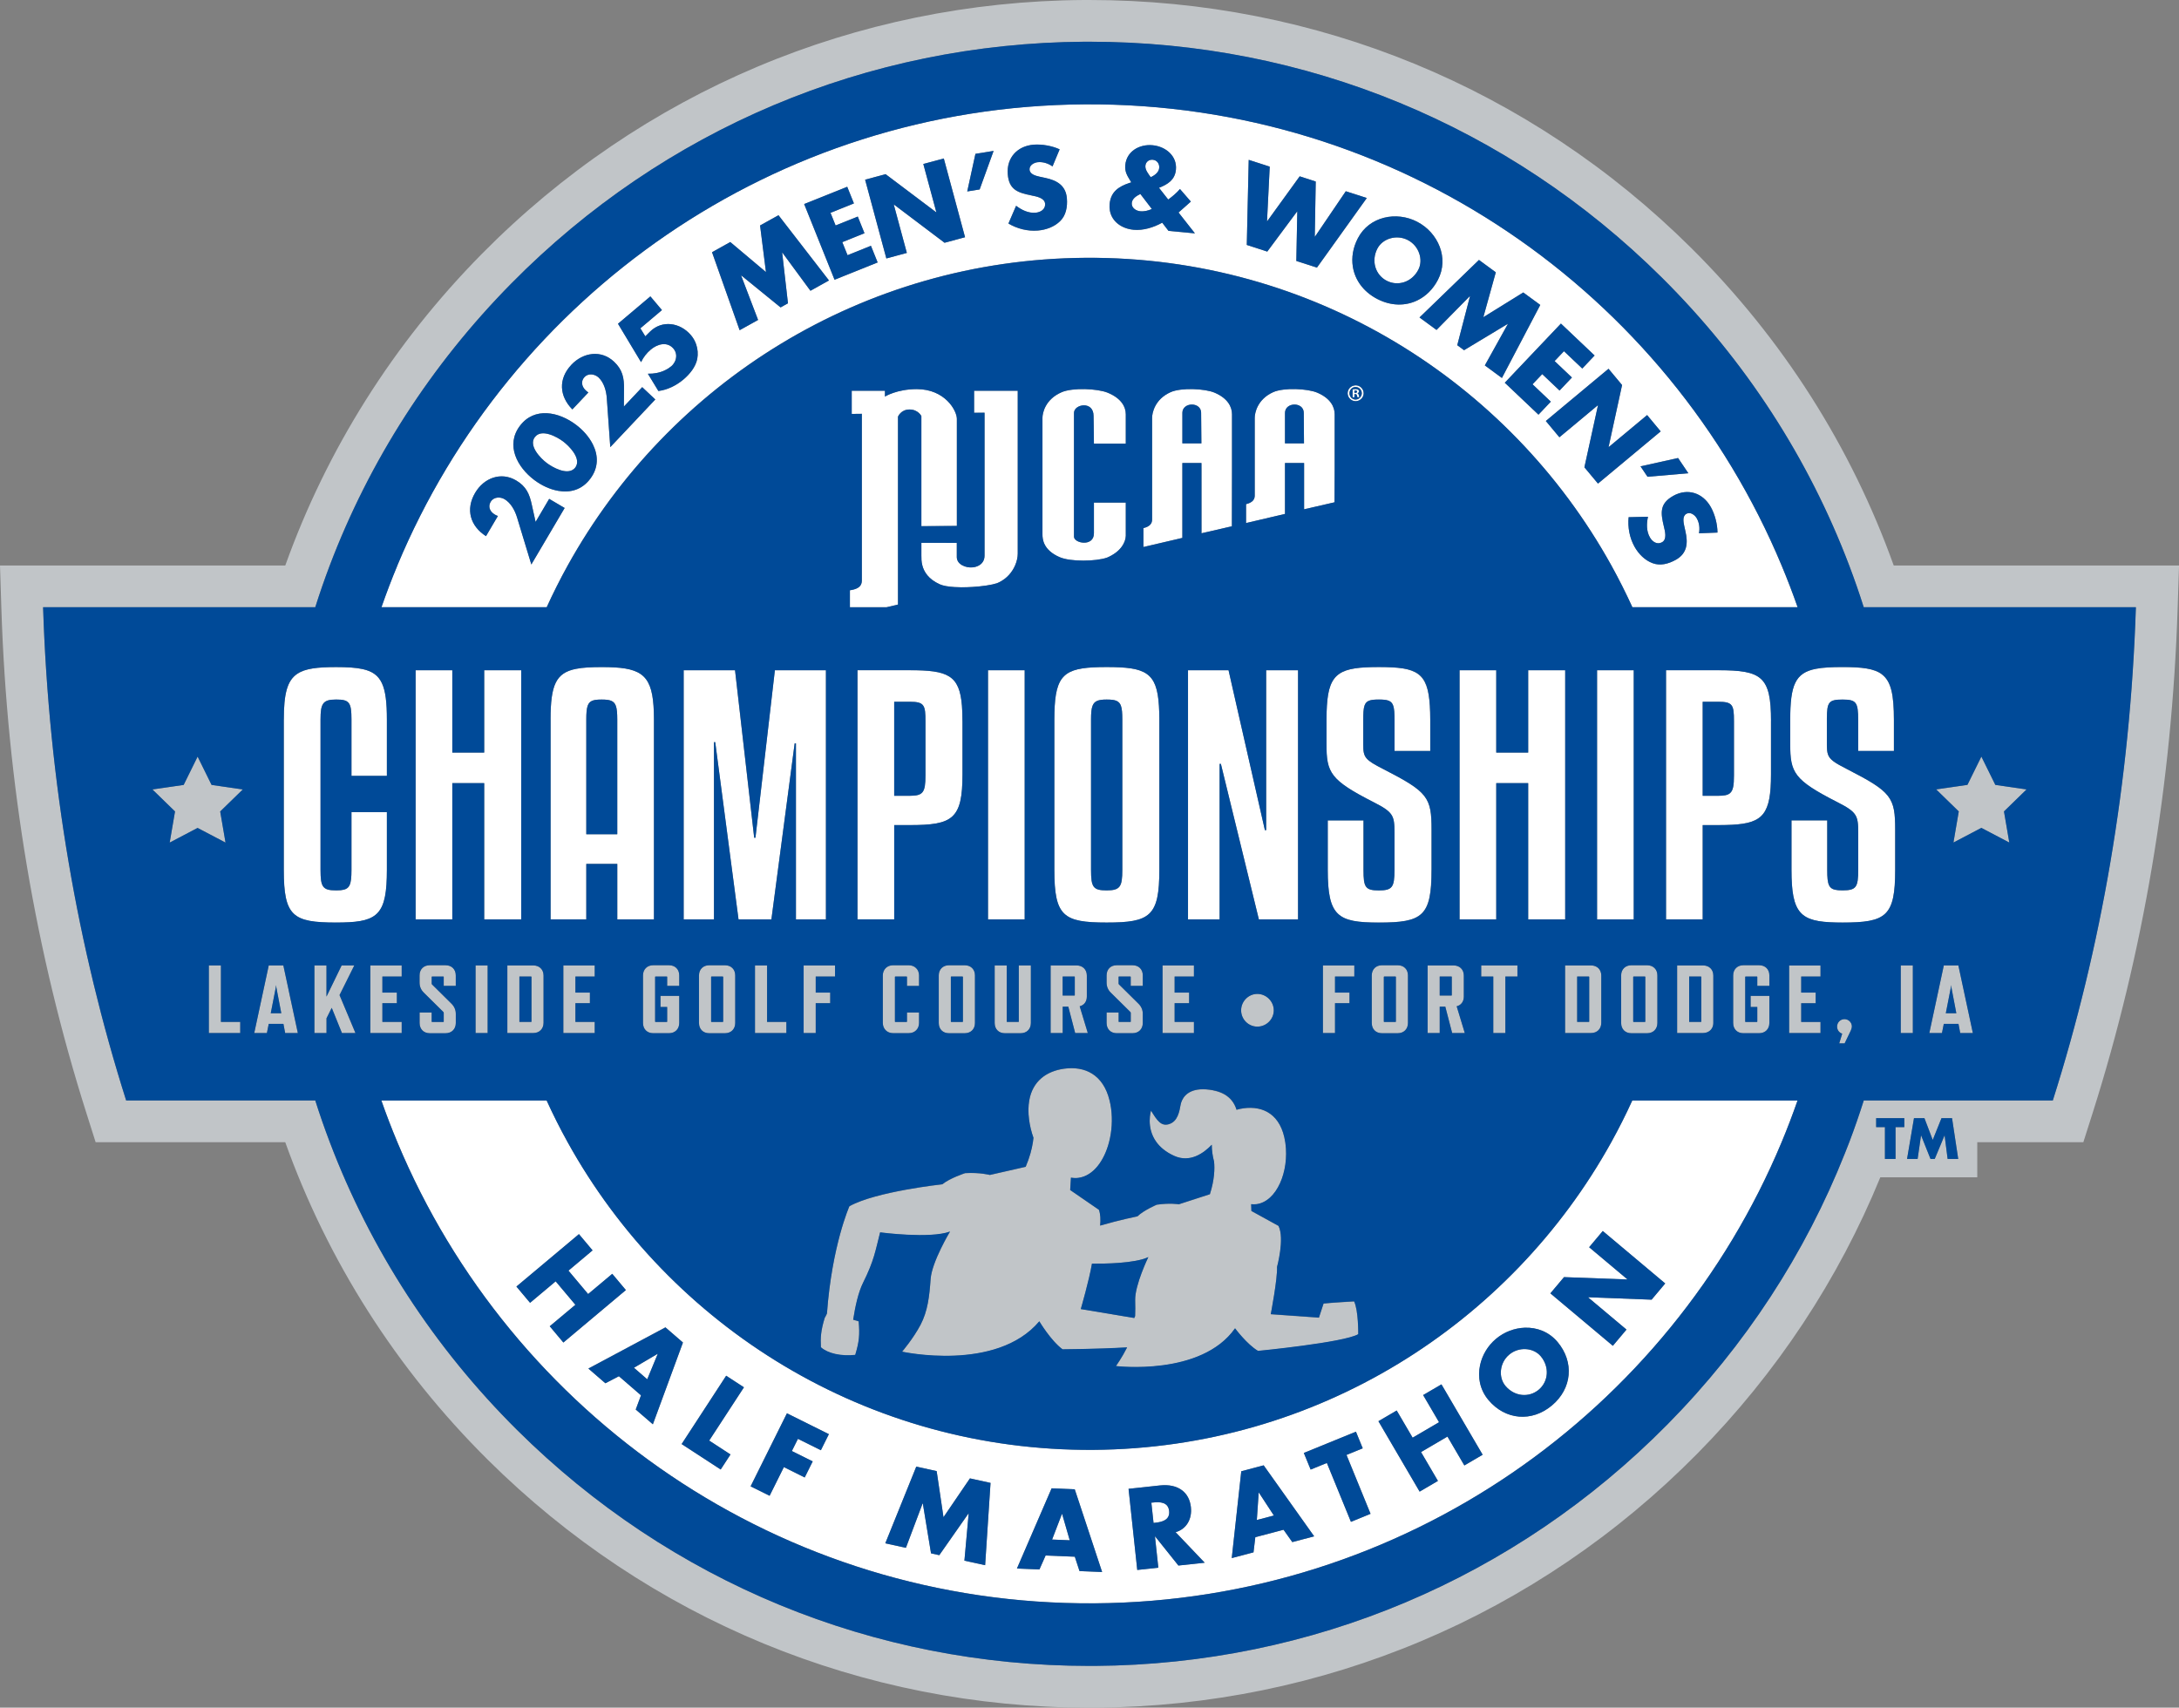
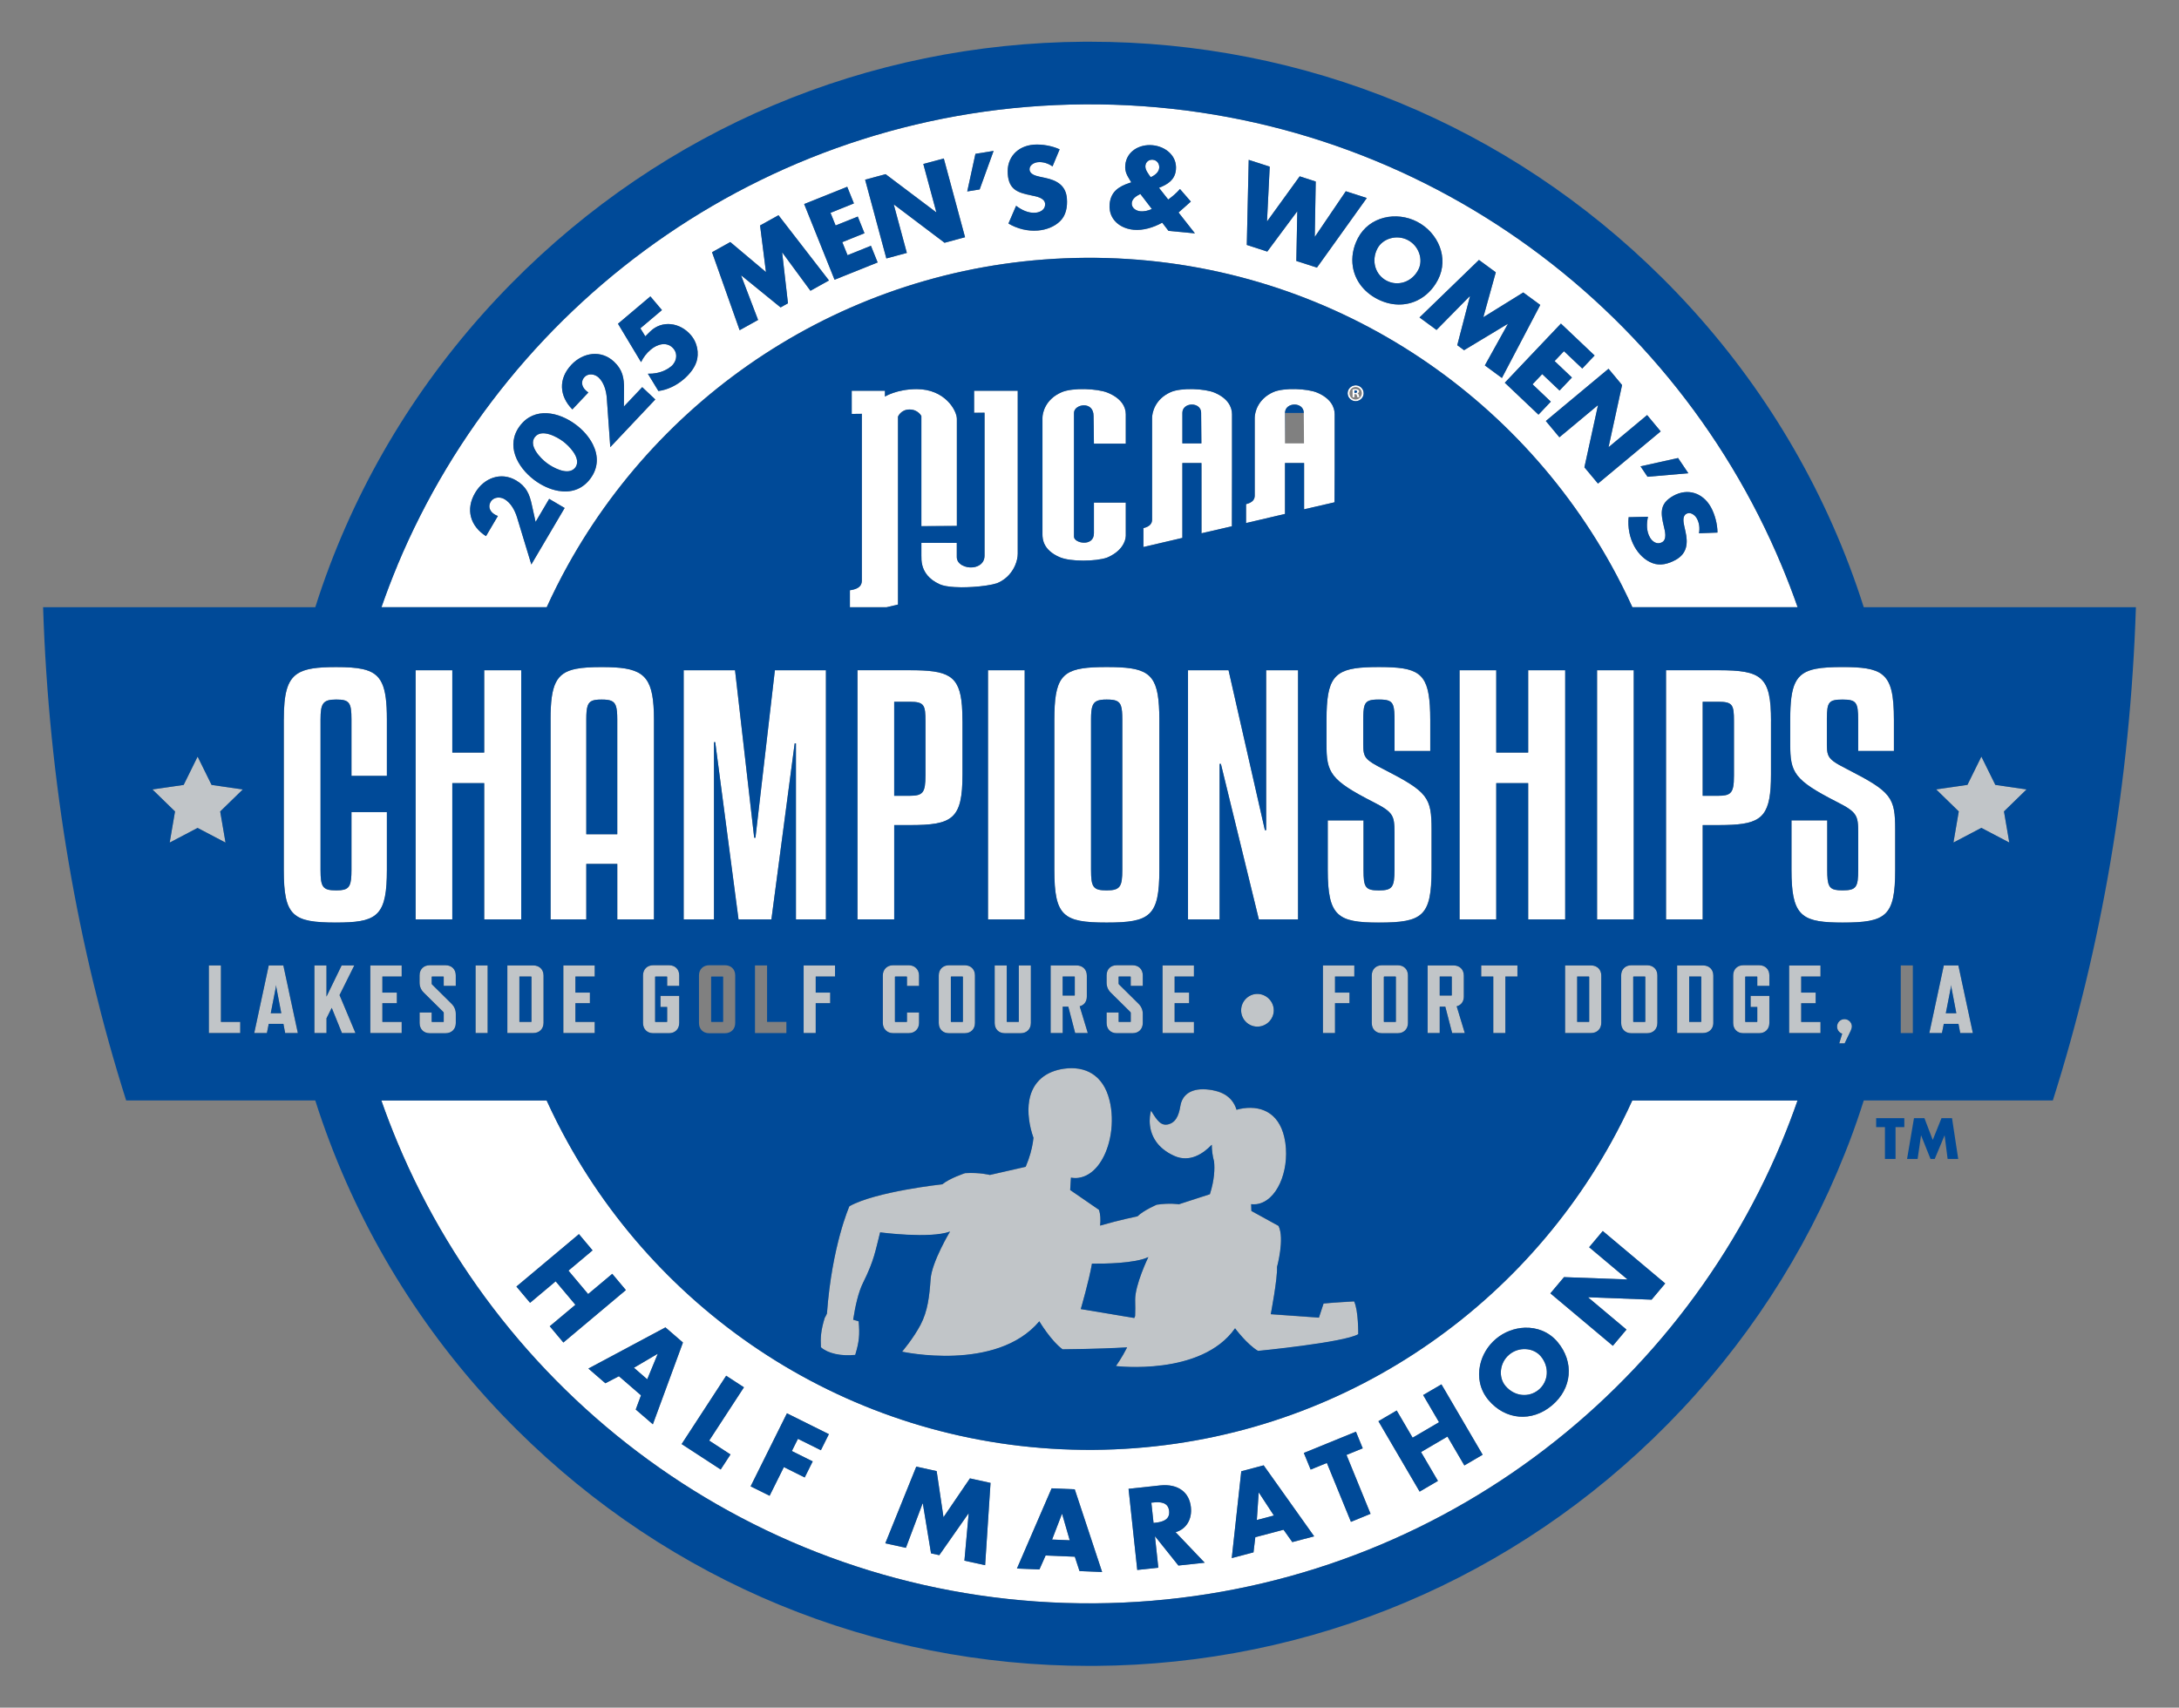
<svg xmlns="http://www.w3.org/2000/svg" id="Layer_1" data-name="Layer 1" viewBox="0 0 588.13 461">
  <rect x="0" y="0" width="588.13" height="461" fill="#808080" stroke="none" />
  <defs>
    <style>
      .cls-1 {
        fill: #c1c5c8;
      }

      .cls-2 {
        fill: #004a98;
      }

      .cls-3 {
        fill: #fff;
      }
    </style>
  </defs>
  <g>
    <polygon class="cls-3" points="171.11 369.24 174.7 372.36 177.52 365.53 177.48 365.49 171.11 369.24" />
    <polygon class="cls-3" points="339.73 402.97 339.23 410.34 343.83 409.13 339.79 402.95 339.73 402.97" />
    <path class="cls-3" d="M407.36,365.68c-2.62,2.2-2.98,6.13-1.03,8.45,2.44,2.91,6.37,3.23,8.99,1.03,2.61-2.2,2.98-6.13.54-9.03-1.95-2.33-5.89-2.65-8.5-.45Z" />
    <path class="cls-3" d="M311.31,405.61l-.55.06.59,5.46.55-.06c1.86-.2,3.91-.77,3.66-3.16-.26-2.38-2.39-2.5-4.25-2.3Z" />
    <polygon class="cls-3" points="286.62 408.71 283.97 415.62 288.73 415.81 286.68 408.72 286.62 408.71" />
    <path class="cls-3" d="M147.6,125.01c1.58,1.19,5.3,3.23,7.25,1.65.15-.12.3-.27.43-.44.13-.17.22-.34.3-.52,1-2.31-2.01-5.33-3.58-6.52-1.7-1.28-5.86-3.53-7.63-1.17-1.77,2.35,1.54,5.73,3.24,7.01Z" />
    <path class="cls-3" d="M374.26,75.79c3.03,1.58,6.8.41,8.55-2.96,1.4-2.7.19-6.45-2.84-8.02-3.03-1.57-6.8-.41-8.2,2.29-1.75,3.37-.54,7.12,2.49,8.7Z" />
    <path class="cls-3" d="M307.76,57.03c1.08.1,2.19-.17,3.14-.61l-3.1-4.05c-.99.49-2.2,1.2-2.31,2.42-.12,1.31,1.12,2.13,2.28,2.24Z" />
    <path class="cls-3" d="M312.88,45.34c.11-1.1-.56-2.11-1.73-2.22-1.02-.09-1.9.56-2,1.63-.11,1.07.82,2.22,1.44,3.07,1.04-.46,2.18-1.29,2.29-2.48Z" />
    <path class="cls-3" d="M454.52,297.08h-13.95c-1.75,3.84-3.64,7.59-5.67,11.26-27.25,49.2-79.53,82.66-139.79,83.06-61.01.4-114.29-33.2-141.9-83.06-2.03-3.67-3.92-7.43-5.67-11.26h-44.61c1.33,3.81,2.77,7.56,4.32,11.26,30.68,73.56,103.49,125.04,188.13,124.49,83.7-.55,155.19-51.83,185.5-124.49,1.54-3.7,2.97-7.46,4.3-11.26h-30.66ZM148.38,358.04l6.92-5.8-5.32-6.33-6.91,5.8-3.68-4.39,15.46-12.97,1.41-1.18,3.68,4.38-1.59,1.34-4.92,4.13,5.31,6.33,4.92-4.13,1.59-1.34,3.68,4.39-1.41,1.18-15.46,12.98-3.68-4.39ZM176.21,384.5l-4.62-3.99,1.42-3.83-5.96-5.16-3.65,1.9-4.59-3.97,18.84-10.07,1.96-1.05,4.73,4.09-.76,2.07-7.36,20.01ZM197.17,392.65l-2.65,4.06-10.54-6.87,10.91-16.74,1.11-1.7,4.79,3.12-1.15,1.77-8.23,12.61,5.75,3.75ZM221.57,391.51l-6.2-3.08-1.64,3.29,5.62,2.8-2.16,4.34-5.62-2.8-3.85,7.74-5.13-2.55,8.91-17.92.89-1.8,11.32,5.63-.88,1.78-1.28,2.56ZM265.9,422.54l-5.59-1.22,1.15-12.72h-.06s-7.87,11.24-7.87,11.24l-2.23-.49-2.22-13.46h-.06s-4.51,11.97-4.51,11.97l-5.56-1.22,7.68-19.02.68-1.69,5.5,1.21.32,2.18,1.52,10.26,5.88-8.64,1.26-1.84,5.56,1.22-.12,1.79-1.34,20.43ZM291.37,424.13l-1.27-3.88-7.88-.32-1.67,3.76-6.07-.25,8.48-19.62.88-2.03,6.24.26.7,2.1,6.69,20.23-6.1-.25ZM318.07,422.63l-6.27-7.85h-.06s.91,8.43.91,8.43l-5.69.61-2.14-19.97-.21-1.93,8.51-.92c2.38-.25,4.49.18,6,1.37,1.24.97,2.1,2.45,2.33,4.55.32,3.02-1.08,5.82-4.13,6.7l7.85,8.24-7.09.76ZM348.8,416.31l-2.36-3.33-7.62,2.01-.49,4.09-5.87,1.55,2.33-21.24.24-2.2,6.04-1.6,1.28,1.8,12.35,17.37-5.9,1.56ZM364.63,410.84l-6.49-15.9-4.38,1.79-1.1-2.69-.74-1.8,14.06-5.74.74,1.8,1.1,2.68-4.38,1.79,6.49,15.9-5.3,2.16ZM395.24,395.61l-4.56-7.79-7.13,4.18,4.56,7.79-4.94,2.89-10.2-17.43-.93-1.58,4.94-2.89,1.05,1.79,3.25,5.55,7.13-4.17-3.25-5.54-1.05-1.79,4.94-2.89.93,1.58,10.2,17.42-4.94,2.89ZM418.88,379.42c-5.41,4.54-12.56,3.98-17.14-1.48-2.33-2.77-2.94-6.2-2.25-9.41.58-2.7,2.08-5.24,4.3-7.1,2.22-1.86,4.99-2.9,7.75-3,3.28-.12,6.54,1.08,8.87,3.85,4.58,5.46,3.9,12.6-1.52,17.14ZM445.78,350.86l-17.07-.65-.04.05,10.33,8.68-3.68,4.38-15.51-13.02-1.35-1.14,3.68-4.38,2.62.1,14.43.53.04-.05-8.76-7.35-1.55-1.3,3.68-4.38,1.35,1.14,15.5,13.02-3.68,4.38Z" />
    <path class="cls-3" d="M147.55,163.92c1.75-3.84,3.64-7.6,5.67-11.27,27.25-49.2,79.53-82.66,139.79-83.06,61.01-.39,114.3,33.2,141.9,83.06,2.03,3.67,3.92,7.43,5.67,11.27h44.6c-1.33-3.81-2.77-7.56-4.32-11.27-30.68-73.56-103.49-125.04-188.13-124.49-83.7.55-155.18,51.83-185.5,124.49-1.54,3.7-2.97,7.46-4.3,11.27h44.6ZM461.76,136.88c1.09,1.94,1.81,4.65,1.8,6.9l-4.99.19c.25-1.35.1-2.8-.59-4.02-.51-.92-1.74-1.84-2.81-1.24-1.12.63-.8,2.22-.59,3.24l.33,1.49c.71,3.12.52,5.94-2.58,7.68-.99.55-2.06.99-3.16,1.18-1.03.17-2.08.13-3.12-.26-2.12-.79-3.78-2.5-4.87-4.43-1.35-2.42-1.87-5.25-1.6-7.98l2.49-.06,2.73-.06c-.39,1.86-.45,3.84.51,5.55.66,1.17,1.94,2.09,3.29,1.33,1.4-.79.78-3.02.49-4.26-.87-3.63-1.21-6.15,2.51-8.24,3.9-2.19,8-.84,10.16,3ZM455.7,127.76l-11.02.94-1.89-2.81,10.13-2.25,2.78,4.12ZM437.81,103.95l-3.63,16.68.04.05,10.35-8.62,3.66,4.4-13.92,11.59-3,2.5-3.66-4.4,1.15-5.25,2.5-11.44-.04-.05-7.15,5.96-3.21,2.67-3.66-4.4,3-2.5,13.92-11.6,3.66,4.4ZM430.4,95.97l-3.33,3.52-4.94-4.68-2.54,2.67,4.68,4.44-3.34,3.52-4.68-4.44-2.62,2.75,4.94,4.68-.48.51-2.85,3.01-9.09-8.62,2.85-3.01,12.3-12.96,9.09,8.62ZM403.73,73.51l-3.36,12.13,10.77-6.68,4.59,3.37-8.58,16.35-1.77,3.36-4.61-3.39,2-3.6,4.2-7.56-.05-.03-7.84,4.72-3.92,2.36-1.84-1.35,1.15-4.41,2.29-8.79-.05-.03-6.08,6.17-2.9,2.95-4.59-3.37,2.74-2.65,13.31-12.88,4.54,3.34ZM382.53,59.88c5.62,2.92,8.65,9.76,5.58,15.66-1.34,2.57-3.26,4.42-5.49,5.52-3.27,1.61-7.19,1.58-10.91-.36-3.72-1.94-6-5.13-6.57-8.72-.38-2.46.03-5.11,1.36-7.67,3.07-5.91,10.41-7.36,16.03-4.44ZM337.04,43.16l5.67,1.83-.73,14.71.05.02,8.76-12.11,4.33,1.4-.26,14.86.06.02,8.32-12.26,5.67,1.83-11.07,15.46-2.39,3.33-5.56-1.8.09-4.42.17-8.91-.06-.02-5.37,7.22-2.67,3.59-5.53-1.79.09-4.06.43-18.91ZM299.5,55.08c.31-3.28,2.41-4.7,5.29-5.66l.55-.18-.41-.68c-.61-1.02-1.38-2.15-1.21-3.96.35-3.78,3.85-5.71,7.37-5.38,3.49.33,6.66,2.86,6.3,6.61-.26,2.73-2.19,3.96-4.57,4.88l2.49,3.17c1.17-.86,2.25-1.76,3.17-2.84l2.94,3.39-3.04,2.7-.29.24.98,1.25,3.45,4.39-7.13-.67-1.7-2.21c-2.32,1.28-5.1,2.16-7.75,1.91-3.17-.3-5.81-2.16-6.36-5.11-.11-.57-.15-1.18-.08-1.84ZM278.98,39.07c2.21-.18,4.98.31,7.01,1.26l-1.92,4.61c-1.12-.79-2.5-1.27-3.9-1.15-1.05.08-2.4.8-2.3,2.03.1,1.28,1.68,1.65,2.7,1.89l1.49.32c3.13.66,5.61,2.01,5.89,5.56.09,1.13.04,2.28-.26,3.36-.27,1.01-.76,1.95-1.54,2.73-1.6,1.59-3.85,2.39-6.07,2.57-2.76.22-5.54-.49-7.91-1.89l.98-2.27,1.09-2.52c1.53,1.14,3.3,2.02,5.24,1.87,1.34-.11,2.71-.89,2.59-2.43-.13-1.6-2.41-1.98-3.66-2.23-3.66-.73-6.09-1.48-6.43-5.73-.36-4.45,2.58-7.62,6.98-7.97ZM263.28,41.53l4.9-.79-3.77,10.4-3.35.54,2.21-10.15ZM239.03,47.02l13.63,10.27.06-.02-3.51-13,5.53-1.49,4.72,17.5,1.01,3.76-5.53,1.49-4.29-3.24-9.35-7.06-.06.02,2.43,9,1.09,4.03-5.53,1.49-1.02-3.77-4.72-17.49,5.53-1.49ZM228.67,50.42l1.81,4.5-6.32,2.54,1.37,3.42,5.99-2.41,1.81,4.5-5.99,2.41,1.42,3.52,6.31-2.54.27.66,1.54,3.83-11.63,4.67-1.54-3.84-6.66-16.59,11.62-4.67ZM197.11,65.34l9.63,8.11-1.59-12.58,4.97-2.77,11.29,14.6,2.33,3.01-5,2.78-2.45-3.32-5.12-6.97-.06.03,1.04,9.09.52,4.56-1.99,1.11-3.54-2.88-7.05-5.73-.05.03,3.08,8.09,1.48,3.87-4.98,2.77-1.27-3.59-6.18-17.46,4.92-2.74ZM175.55,80.01l3.12,3.7-5.82,4.92,1.33,2.16,1.29-1.28c3.21-3.17,8.11-2.49,11.05,1,.64.75,1.1,1.61,1.41,2.52.41,1.22.52,2.54.27,3.86-.44,2.2-2.05,4.14-3.72,5.55-1.92,1.62-4.26,2.79-6.77,3.12l-1.56-2.57-1.28-2.1c1.61.05,3.23-.25,4.66-.95.59-.29,1.16-.64,1.67-1.07.37-.32.67-.71.9-1.13.6-1.14.6-2.54-.31-3.61-1.71-2.03-4.37-1.24-6.11.23-1.12.94-2.02,2.09-2.63,3.4l-6.23-10.37,8.75-7.39ZM154.22,98.48c3.17-3.36,8.05-4.1,11.53-.81,2.29,2.16,2.73,4.38,2.67,7.42l-.03,4.67,4.95-5.24.59.56,2.94,2.77-12.15,12.87-.4-5.66-.54-7.59c-.14-1.9-.74-4.15-2.2-5.54-1.02-.96-2.76-1.24-3.81-.14-1.06,1.13-.77,2.56.31,3.59.21.2.47.4.74.58l-4.33,4.58c-3.55-3.59-3.83-8.28-.26-12.05ZM140.32,114.96c3.93-5.22,10.54-3.76,15.11-.32,1.92,1.44,3.59,3.32,4.61,5.39,1.42,2.89,1.56,6.16-.73,9.21-2.3,3.05-5.48,3.82-8.65,3.26-2.28-.4-4.55-1.49-6.47-2.93-4.57-3.44-7.81-9.38-3.88-14.61ZM128.25,133.04c2.34-3.98,6.93-5.78,11.06-3.35,2.72,1.6,3.63,3.67,4.25,6.64l1.01,4.56,3.66-6.22.7.41,3.48,2.05-8.99,15.25-1.65-5.43-2.21-7.29c-.56-1.82-1.64-3.89-3.38-4.91-1.21-.71-2.97-.6-3.74.71-.79,1.34-.18,2.67,1.1,3.43.25.15.54.29.85.4l-3.2,5.43c-4.26-2.72-5.57-7.22-2.93-11.7Z" />
    <path class="cls-3" d="M232.61,156.44c0,.89.06,2.45-3.22,2.9v4.59h9.88l3.1-.73v-50.72s.71-1.94,3.11-1.94,3.2,1.78,3.2,1.78v29.72l9.58-.07v-28.89c0-2.27-3.22-8.04-10.82-8.04-5.4,0-8.59,2.01-8.59,2.01v-1.57h-8.97v6.25l2.72-.03v44.73Z" />
    <path class="cls-3" d="M253.66,157.74c.91.41,2.34.64,3.98.74.56.04,1.15.06,1.76.06,1.01.01,2.06-.02,3.09-.09,2.66-.16,5.18-.55,6.58-1,.18-.07.36-.15.54-.24,2.14-1.01,3.58-2.75,4.36-4.56.48-1.1.72-2.22.72-3.21v-43.96h-11.78v5.95l2.82-.02v38.58c0,1.29-.63,2.16-1.53,2.66-.51.28-1.1.45-1.71.51-.93.09-1.89-.1-2.67-.51-.14-.07-.29-.14-.42-.23-.7-.48-1.16-1.18-1.16-2.07v-3.8l-9.56-.02v3.57c0,.5-.03,1.44.26,2.55.44,1.66,1.6,3.69,4.71,5.08Z" />
    <path class="cls-3" d="M289.88,135.68v-24.2c0-2.39,5.28-3.34,5.28.81,0,.96.1,4.24.1,7.5h8.6v-7.93c0-1.97-1.16-4.3-4.88-5.83-2.71-1.11-9.42-1.42-12.4-.15-4.51,1.93-5.21,5.68-5.21,6.93v31.44c0,1.25.16,4.26,4.67,6.19,2.97,1.27,9.76,1.15,12.76.11.91-.38,1.67-.83,2.32-1.31.73-.55,1.3-1.15,1.73-1.76.66-.94.98-1.92,1.01-2.8,0-.05,0-.11,0-.16v-8.82h-8.6v8.29c0,3.73-5.38,2.71-5.38.91v-9.2Z" />
    <path class="cls-3" d="M319.13,126.88v-1.89h5.15v1.89s.01,17.08.01,17.08l8.21-1.89.03-15.2v-15.03c0-1.97-1.1-4.3-4.68-5.83-2.6-1.11-9.04-1.42-11.89-.15-4.32,1.93-5,5.68-5,6.93v27.46c0,.96-.48,1.86-2.34,2.31v5.1l10.51-2.46v-18.33ZM319.13,111.48c0-2.97,5.07-3.08,5.07,0,0,.63.04,3.04.07,8.22h-5.13v-8.22Z" />
    <path class="cls-3" d="M351.99,137.49l8.21-1.89.04-8.73v-15.03c0-1.97-1.1-4.3-4.69-5.83-2.6-1.11-9.04-1.42-11.89-.15-4.32,1.93-5,5.68-5,6.93v21c0,.95-.48,1.86-2.34,2.31v5.1l10.51-2.46v-13.75h5.15v12.51ZM346.83,111.48c0-2.97,5.07-3.08,5.07,0,0,.63.03,3.04.06,8.22h-5.13v-8.22Z" />
    <path class="cls-3" d="M365.9,104.03c-.07,0-.13.01-.2.02-1.1.1-1.96,1.01-1.96,2.12,0,.27.06.53.15.77.07.18.16.34.27.49.39.53,1.03.88,1.74.88.65,0,1.23-.29,1.63-.75.33-.37.53-.86.53-1.39,0-1.18-.97-2.14-2.16-2.14ZM367.32,107c-.29.51-.81.87-1.42.87-.93,0-1.67-.76-1.67-1.7s.75-1.7,1.67-1.7c.03,0,.06,0,.09,0,.88.05,1.58.78,1.58,1.69,0,.31-.1.58-.24.83Z" />
    <path class="cls-3" d="M366.79,105.82s.04-.09.04-.14c0-.24-.12-.43-.42-.54-.15-.05-.33-.09-.58-.09-.39,0-.76.09-.76.09v2.11h.49v-.83s.06-.01.13-.01c.07,0,.31-.01.44.11.15.16.15.59.26.73h.51v-.03s-.06-.11-.15-.57c-.08-.35-.37-.45-.37-.45,0,0,.31-.12.4-.37ZM365.87,106.05c-.17,0-.31,0-.31,0v-.6s.15-.03.25-.03c.39,0,.48.18.48.33,0,.19-.19.31-.42.31Z" />
    <path class="cls-3" d="M90.73,249.06c.65,0,1.26,0,1.85-.02,9.55-.22,11.85-2.41,11.85-14.2v-15.58h-9.56v15.58c0,4.07-.46,5.25-2.89,5.49-.37.04-.78.05-1.24.05-3.62,0-4.22-.85-4.22-5.54v-40.61c0-4.34.6-5.37,4.22-5.37s4.13.77,4.13,5.37v15.24h9.56v-15.24c0-9.1-1.4-12.44-6.5-13.58-1.87-.42-4.22-.55-7.19-.55-5.01,0-8.34.36-10.52,1.83-2.73,1.84-3.61,5.44-3.61,12.31v40.61c0,12.52,2.41,14.22,14.13,14.22Z" />
    <polygon class="cls-3" points="130.69 180.94 130.69 203.16 122.53 203.16 122.08 203.16 122.08 180.94 112.17 180.94 112.17 248.2 121.29 248.2 122.08 248.2 122.08 211.42 130.69 211.42 130.69 248.2 134.13 248.2 140.68 248.2 140.68 181.79 140.68 180.94 130.69 180.94" />
    <path class="cls-3" d="M158.25,233.22h8.36v14.98h9.9v-53.98c0-1.35-.04-2.56-.12-3.68-.61-8.83-3.9-10.46-13.92-10.46-2.87,0-5.17.11-7.01.48-5.41,1.08-6.86,4.38-6.86,13.65v53.98h9.64v-14.98ZM162.38,188.85c2.23,0,3.33.31,3.83,1.69.3.81.39,1.98.39,3.68v30.99h-8.36v-30.99c0-1.7.08-2.87.37-3.68.48-1.38,1.54-1.69,3.77-1.69Z" />
    <polygon class="cls-3" points="209.14 180.94 208.02 190.54 203.89 226.15 203.55 226.15 199.48 190.54 198.38 180.94 184.52 180.94 184.52 190.54 184.52 248.2 192.69 248.2 192.69 200.35 193.04 200.35 199.33 248.2 208.2 248.2 214.48 200.69 214.83 200.69 214.83 248.2 222.92 248.2 222.92 190.54 222.92 180.94 209.14 180.94" />
    <path class="cls-3" d="M245.57,180.94h-14.12v67.26h9.91v-25.45h4.22c11.54,0,14.21-1.62,14.21-13.71v-14.39c0-1.53-.04-2.89-.14-4.1-.65-8.3-3.85-9.61-14.07-9.61ZM249.79,194.64v14.73c0,4.6-.69,5.46-4.22,5.46h-4.22v-25.38h4.22c2.03,0,3.09.24,3.64,1.09.5.77.58,2.04.58,4.1Z" />
    <polygon class="cls-3" points="266.67 180.94 266.67 190.54 266.67 248.2 276.57 248.2 276.57 190.54 276.57 180.94 266.67 180.94" />
    <path class="cls-3" d="M312.91,234.83v-40.61c0-1.36-.04-2.56-.11-3.68-.56-9.09-3.67-10.46-14.1-10.46s-13.48,1.37-14.03,10.46c-.07,1.11-.1,2.32-.1,3.68v40.61c0,12.52,2.41,14.22,14.13,14.22s14.21-1.7,14.21-14.22ZM294.48,234.83v-40.61c0-1.68.09-2.86.41-3.68.51-1.3,1.59-1.69,3.81-1.69s3.36.31,3.85,1.69c.28.81.37,1.98.37,3.68v40.61c0,4.52-.51,5.54-4.22,5.54s-4.22-.85-4.22-5.54Z" />
    <polygon class="cls-3" points="350.37 190.54 350.37 180.94 341.76 180.94 341.76 190.54 341.76 224.1 341.42 224.1 333.78 190.54 331.6 180.94 320.66 180.94 320.66 190.54 320.66 248.2 329.19 248.2 329.19 206.23 329.53 206.23 339.78 248.2 350.37 248.2 350.37 190.54" />
    <path class="cls-3" d="M386.37,234.83v-10.81c0-8.77-.95-10.22-12.92-16.35-5-2.55-5.52-3.15-5.52-6.64v-6.65c0-1.79.06-3.01.33-3.85.46-1.39,1.51-1.69,3.88-1.69s3.43.3,3.89,1.69c.28.83.34,2.06.34,3.85v8.35h9.65v-8.35c0-1.42-.04-2.69-.11-3.85-.56-9.04-3.61-10.46-13.77-10.46s-13.47,1.42-14.02,10.46c-.07,1.16-.11,2.42-.11,3.85v6.48c0,7.74.96,9.7,12.83,15.75,5.18,2.64,5.52,3.58,5.52,8.09v10.13c0,4.69-.52,5.54-4.23,5.54s-4.13-.85-4.13-5.54v-13.36h-9.65v13.36c0,12.52,2.67,14.22,13.78,14.22,11.81,0,14.22-1.7,14.22-14.22Z" />
    <path class="cls-3" d="M490.17,180.55c-5.67,1.08-6.99,4.43-6.99,13.84v6.48c0,7.72.96,9.69,12.73,15.69.04.02.07.03.1.05,5.17,2.64,5.52,3.58,5.52,8.09v10.13c0,4.69-.52,5.54-4.23,5.54-.43,0-.81-.01-1.15-.04-2.57-.21-2.98-1.36-2.98-5.5v-13.36h-9.65v13.36c0,11.83,2.39,14,12.02,14.21.56.01,1.14.02,1.75.02,11.81,0,14.22-1.7,14.22-14.22v-10.81c0-8.77-.95-10.22-12.91-16.35-1.75-.89-2.94-1.54-3.76-2.16-1.54-1.16-1.76-2.2-1.76-4.47v-6.65c0-.16,0-.31,0-.46.03-4.35.55-5.08,4.21-5.08s4.23.77,4.23,5.53v8.35h9.65v-8.35c0-6.83-.73-10.45-3.25-12.34-2.09-1.58-5.42-1.96-10.63-1.96-2.93,0-5.27.11-7.14.47Z" />
    <polygon class="cls-3" points="422.46 248.2 422.46 190.54 422.46 180.94 412.47 180.94 412.47 190.54 412.47 203.16 403.85 203.16 403.85 190.54 403.85 180.94 393.94 180.94 393.94 190.54 393.94 248.2 403.85 248.2 403.85 211.42 412.47 211.42 412.47 248.2 422.46 248.2" />
    <polygon class="cls-3" points="440.97 180.94 432.8 180.94 431.06 180.94 431.06 190.54 431.06 248.2 440.97 248.2 440.97 180.94" />
    <path class="cls-3" d="M478,194.64c0-12-2.49-13.71-14.21-13.71h-14.13v67.26h9.9v-25.45h4.22c1.38,0,2.63-.03,3.76-.09,8.37-.45,10.44-2.97,10.44-13.62v-14.39ZM468.01,209.37c0,2.6-.22,4-1.05,4.73-.64.56-1.64.73-3.17.73h-4.22v-25.38h4.22c3.88,0,4.22.85,4.22,5.19v14.73Z" />
  </g>
  <g>
-     <path class="cls-1" d="M511.13,152.66c-11.42-31.92-29.91-61.14-54.65-85.71C413,23.77,355.33,0,294.03,0h-1.47c-61.57.41-119.3,24.77-162.54,68.58-23.95,24.27-41.86,52.9-53.02,84.08H0l.37,11.63c1.52,47.2,9.25,93.02,22.95,136.2l2.49,7.86h51.18c11.42,31.91,29.9,61.14,54.65,85.71,43.47,43.17,101.15,66.94,162.4,66.95h1.52c61.57-.41,119.3-24.77,162.55-68.58,21.5-21.79,38.14-47.09,49.4-74.6h26.17v-9.48h28.63l2.5-7.86c13.7-43.15,21.42-88.97,22.95-136.2l.38-11.63h-77ZM511.62,312.87h-2.86v-8.59h-2.37v-2.43h7.6v2.43h-2.37v8.59ZM528.54,312.87h-2.86l-.58-4.53-.23-1.81h-.03l-.75,1.81-1.89,4.53h-1.14l-1.81-4.53-.72-1.81h-.03l-.26,1.81-.66,4.53h-2.85l.77-4.53,1.1-6.48h2.82l2.24,5.89,2.37-5.89h2.85l.98,6.48.68,4.53ZM554.08,297.08h-51.03c-1.2,3.79-2.5,7.55-3.91,11.26-.38,1.01-.78,2-1.18,3-10.71,27.02-26.84,51.86-47.87,73.17-41.13,41.67-96.04,64.84-154.6,65.22h-1.44c-58.26,0-113.12-22.61-154.47-63.67-22.55-22.39-39.63-48.84-50.57-77.72-1.41-3.72-2.72-7.47-3.92-11.26h-51.04c-13.05-41.11-20.9-86.01-22.42-133.15h73.45c1.2-3.79,2.5-7.55,3.91-11.27,10.69-28.18,27.24-54.07,49.04-76.16C179.16,34.82,234.07,11.66,292.63,11.27h1.43c58.26,0,113.12,22.61,154.47,63.67,22.55,22.39,39.63,48.85,50.57,77.72,1.41,3.72,2.72,7.47,3.92,11.27h73.46c-1.52,47.15-9.37,92.04-22.42,133.15Z" />
    <polygon class="cls-1" points="59.44 219.06 64.11 214.52 65.54 213.12 64.23 212.93 57.11 211.89 53.34 204.25 49.57 211.89 41.14 213.12 47.24 219.06 45.8 227.46 53.34 223.5 60.88 227.46 59.44 219.06" />
    <polygon class="cls-1" points="524 214.5 528.69 219.06 527.25 227.46 534.79 223.5 542.32 227.46 540.89 219.06 546.99 213.12 538.56 211.89 534.79 204.25 531.02 211.89 523.9 212.93 522.59 213.12 524 214.5" />
    <polygon class="cls-1" points="59.63 260.63 56.37 260.63 56.37 278.88 64.84 278.88 64.84 275.88 59.63 275.88 59.63 260.63" />
    <path class="cls-1" d="M77.93,267.42l-1.46-6.79h-3.94l-3.9,18.21v.04s0,0,0,0h3.4l.5-2.48h3.96l.47,2.48h3.41l-2.46-11.46ZM73.08,273.53l1.36-6.96.08-.65.07.65,1.33,6.96h-2.84Z" />
    <polygon class="cls-1" points="88.12 274.89 89.52 272.07 92.28 278.88 95.93 278.88 91.63 268.63 94.36 263.17 95.62 260.63 93.97 260.63 92.2 260.63 88.12 269.05 88.12 260.63 84.86 260.63 84.86 278.88 88.12 278.88 88.12 274.89" />
    <polygon class="cls-1" points="108.42 263.63 108.42 260.63 99.95 260.63 99.95 278.88 108.42 278.88 108.42 275.88 103.21 275.88 103.21 270.82 107.12 270.82 107.12 267.95 103.21 267.95 103.21 263.63 108.42 263.63" />
    <path class="cls-1" d="M123.03,266.16v-2.84c0-1.64-1.12-2.74-2.76-2.74h-4.27c-1.64,0-2.74,1.1-2.74,2.74v1.93c0,1.1.39,2.01,1.15,2.74l5.27,5.21c.08.1.1.18.1.24v2.35c0,.08-.02.1-.1.1h-3.05c-.08,0-.1-.03-.1-.1v-2.45h-3.26v2.84c0,1.64,1.1,2.76,2.74,2.76h4.27c1.64,0,2.76-1.12,2.76-2.76v-2.45c0-1.07-.39-1.98-1.14-2.74l-5.26-5.21c-.08-.08-.1-.16-.1-.23v-1.8c0-.08.02-.11.1-.11h3.05c.08,0,.1.02.1.11v2.42h3.26Z" />
    <rect class="cls-1" x="128.36" y="260.63" width="3.26" height="18.25" />
    <path class="cls-1" d="M143.94,260.63h-7.01v18.25h7.01c1.64,0,2.76-1.12,2.76-2.77v-12.74c0-1.64-1.12-2.74-2.76-2.74ZM143.45,275.78c0,.08-.03.1-.1.1h-3.16v-12.25h3.16c.08,0,.1.02.1.11v12.04Z" />
    <polygon class="cls-1" points="160.52 263.63 160.52 260.63 152.05 260.63 152.05 278.88 160.52 278.88 160.52 275.88 155.31 275.88 155.31 270.82 159.22 270.82 159.22 267.95 155.31 267.95 155.31 263.63 160.52 263.63" />
    <path class="cls-1" d="M183.34,266.16v-2.84c0-1.64-1.12-2.74-2.76-2.74h-4.28c-1.59,0-2.74,1.1-2.74,2.74v12.85c0,1.64,1.1,2.76,2.74,2.76h4.28c1.64,0,2.76-1.12,2.76-2.76v-7.32h-5.06v3h1.8v3.94c0,.08-.02.1-.1.1h-3.05c-.08,0-.1-.03-.1-.1v-12.04c0-.08.03-.11.1-.11h3.05c.08,0,.1.02.1.11v2.42h3.26Z" />
-     <path class="cls-1" d="M191.41,260.58c-1.59,0-2.74,1.1-2.74,2.74v12.85c0,1.64,1.09,2.76,2.74,2.76h4.28c1.64,0,2.76-1.12,2.76-2.76v-12.85c0-1.64-1.12-2.74-2.76-2.74h-4.28ZM195.18,275.78c0,.08-.02.1-.1.1h-3.05c-.07,0-.1-.03-.1-.1v-12.04c0-.08.03-.11.1-.11h3.05c.08,0,.1.02.1.11v12.04Z" />
-     <polygon class="cls-1" points="203.77 260.63 203.77 278.88 212.25 278.88 212.25 275.88 207.03 275.88 207.03 260.63 203.77 260.63" />
    <polygon class="cls-1" points="225.38 263.63 225.38 260.63 216.91 260.63 216.91 278.88 220.17 278.88 220.17 270.82 224.08 270.82 224.08 267.95 220.17 267.95 220.17 263.63 225.38 263.63" />
    <path class="cls-1" d="M248.06,266.16v-2.84c0-1.59-1.17-2.74-2.77-2.74h-4.27c-1.59,0-2.74,1.15-2.74,2.74v12.83c0,1.59,1.15,2.76,2.74,2.76h4.27c1.65,0,2.77-1.17,2.77-2.76v-2.82h-3.26v2.45c0,.08-.03.1-.1.1h-3.05c-.08,0-.1-.03-.1-.1v-12.04c0-.08.02-.11.1-.11h3.05c.08,0,.1.02.1.11v2.42h3.26Z" />
    <path class="cls-1" d="M256.12,260.58c-1.59,0-2.74,1.1-2.74,2.74v12.85c0,1.64,1.09,2.76,2.74,2.76h4.27c1.64,0,2.76-1.12,2.76-2.76v-12.85c0-1.64-1.12-2.74-2.76-2.74h-4.27ZM259.89,275.78c0,.08-.02.1-.1.1h-3.05c-.08,0-.11-.03-.11-.1v-12.04c0-.08.03-.11.11-.11h3.05c.08,0,.1.02.1.11v12.04Z" />
    <path class="cls-1" d="M268.47,260.63v15.54c0,1.64,1.09,2.76,2.74,2.76h4.27c1.64,0,2.76-1.12,2.76-2.76v-15.54h-3.26v15.15c0,.08-.02.1-.1.1h-3.05c-.08,0-.1-.03-.1-.1v-15.15h-3.26Z" />
    <path class="cls-1" d="M286.83,271.76h1.51l1.85,7.12h3.41l-2.19-7.22c1.22-.31,1.93-1.3,1.93-2.63v-5.66c0-1.64-1.12-2.74-2.77-2.74h-7.01v18.25h3.26v-7.12ZM286.83,263.63h3.16c.08,0,.11.02.11.11v4.93c0,.08-.02.1-.11.1h-3.16v-5.14Z" />
    <path class="cls-1" d="M301.41,278.93h4.28c1.64,0,2.76-1.12,2.76-2.76v-2.45c0-1.07-.39-1.98-1.15-2.74l-5.27-5.21c-.08-.08-.11-.16-.11-.23v-1.8c0-.08.03-.11.11-.11h3.05c.08,0,.11.02.11.11v2.42h3.26v-2.84c0-1.64-1.12-2.74-2.76-2.74h-4.28c-1.64,0-2.73,1.1-2.73,2.74v1.93c0,1.1.39,2.01,1.14,2.74l5.27,5.21c.08.1.11.18.11.24v2.35c0,.08-.02.1-.11.1h-3.05c-.08,0-.11-.03-.11-.1v-2.45h-3.25v2.84c0,1.64,1.09,2.76,2.73,2.76Z" />
    <polygon class="cls-1" points="322.26 263.63 322.26 260.63 313.78 260.63 313.78 278.88 322.26 278.88 322.26 275.88 317.04 275.88 317.04 270.82 320.95 270.82 320.95 267.95 317.04 267.95 317.04 263.63 322.26 263.63" />
    <path class="cls-1" d="M334.99,272.75c0,2.43,1.98,4.4,4.38,4.4s4.43-1.98,4.43-4.4-2.01-4.43-4.43-4.43-4.38,2.01-4.38,4.43Z" />
    <polygon class="cls-1" points="365.55 263.63 365.55 260.63 357.07 260.63 357.07 278.88 360.34 278.88 360.34 270.82 364.24 270.82 364.24 267.95 360.34 267.95 360.34 263.63 365.55 263.63" />
    <path class="cls-1" d="M372.98,260.58c-1.59,0-2.73,1.1-2.73,2.74v12.85c0,1.64,1.09,2.76,2.73,2.76h4.28c1.64,0,2.76-1.12,2.76-2.76v-12.85c0-1.64-1.12-2.74-2.76-2.74h-4.28ZM376.76,275.78c0,.08-.02.1-.1.1h-3.05c-.08,0-.11-.03-.11-.1v-12.04c0-.08.03-.11.11-.11h3.05c.08,0,.1.02.1.11v12.04Z" />
    <path class="cls-1" d="M388.59,271.76h1.51l1.85,7.12h3.41l-2.19-7.22c1.22-.31,1.93-1.3,1.93-2.63v-5.66c0-1.64-1.12-2.74-2.76-2.74h-7.01v18.25h3.26v-7.12ZM388.59,263.63h3.15c.08,0,.11.02.11.11v4.93c0,.08-.03.1-.11.1h-3.15v-5.14Z" />
    <polygon class="cls-1" points="406.3 278.88 406.3 263.63 409.56 263.63 409.56 260.63 399.79 260.63 399.79 263.63 403.05 263.63 403.05 278.88 406.3 278.88" />
    <path class="cls-1" d="M432.2,276.11v-12.74c0-1.64-1.12-2.74-2.76-2.74h-7.01v18.25h7.01c1.64,0,2.76-1.12,2.76-2.77ZM428.94,275.78c0,.08-.02.1-.1.1h-3.15v-12.25h3.15c.08,0,.1.02.1.11v12.04Z" />
    <path class="cls-1" d="M447.34,276.17v-12.85c0-1.64-1.12-2.74-2.77-2.74h-4.27c-1.59,0-2.74,1.1-2.74,2.74v12.85c0,1.64,1.09,2.76,2.74,2.76h4.27c1.64,0,2.77-1.12,2.77-2.76ZM444.08,275.78c0,.08-.03.1-.11.1h-3.05c-.08,0-.1-.03-.1-.1v-12.04c0-.08.02-.11.1-.11h3.05c.08,0,.11.02.11.11v12.04Z" />
    <path class="cls-1" d="M462.44,276.11v-12.74c0-1.64-1.12-2.74-2.76-2.74h-7.01v18.25h7.01c.49,0,.93-.11,1.31-.29.9-.43,1.46-1.32,1.46-2.47ZM459.19,275.78c0,.08-.03.1-.11.1h-3.16v-12.25h3.16c.08,0,.11.02.11.11v12.04Z" />
    <path class="cls-1" d="M477.56,266.16v-2.84c0-1.64-1.12-2.74-2.76-2.74h-4.28c-1.59,0-2.73,1.1-2.73,2.74v12.85c0,1.64,1.09,2.76,2.73,2.76h4.28c1.64,0,2.76-1.12,2.76-2.76v-7.32h-5.06v3h1.8v3.94c0,.08-.02.1-.11.1h-3.05c-.07,0-.1-.03-.1-.1v-12.04c0-.08.03-.11.1-.11h3.05c.08,0,.11.02.11.11v2.42h3.26Z" />
    <polygon class="cls-1" points="482.9 278.88 490.57 278.88 491.37 278.88 491.37 275.88 491.29 275.88 486.16 275.88 486.16 270.82 490.07 270.82 490.07 267.95 486.16 267.95 486.16 263.63 491.37 263.63 491.37 260.63 482.9 260.63 482.9 278.88" />
    <path class="cls-1" d="M497.83,275.12c-1.07,0-1.98.89-1.98,2,0,.91.55,1.65,1.38,1.93l-.8,2.61h1.46l1.67-3.47c.18-.42.29-.78.29-1.1,0-1.07-.88-1.98-2.01-1.98Z" />
-     <rect class="cls-1" x="513.04" y="260.63" width="3.26" height="18.25" />
    <path class="cls-1" d="M524.65,260.63l-3.91,18.25h3.41l.5-2.48h3.96l.47,2.48h3.41l-3.91-18.25h-3.93ZM525.19,273.53l1.36-6.96.08-.65.07.65,1.33,6.96h-2.84Z" />
    <path class="cls-1" d="M327.46,294.37c-5.47-1.04-7.62.97-8.42,2.71-.2.42-.32.83-.38,1.18-.33,1.76-.74,4.58-3.24,5.27-2.02.56-3.1-.98-4.75-3.68,0,0-1.44,4.52,1.46,8.5,1,1.37,2.51,2.68,4.78,3.71,4.27,1.94,7.95-.69,10.16-3,0,.71.05,1.45.15,2.24.11.79.27,1.57.47,2.33.19,1.89.12,4.87-1.13,8.79l-8.39,2.72s-2.4-.41-5.95.11c0,0-3.53,1.5-5.21,3.14,0,0-4.78.96-10.07,2.5.15-1.58.1-3.11-.34-4.27l-7.75-5.33.21-3.34c.68.11,1.37.14,2.06.05,3.93-.55,6.9-4.54,8.22-9.63.74-2.83.97-6.01.55-9.13-.1-.76-.25-1.46-.41-2.13-1.72-7.04-6.71-9.35-12.29-8.57-4.74.66-8.48,3.34-9.39,8.57-.27,1.52-.3,3.25-.04,5.21.22,1.68.63,3.31,1.18,4.87-.04.38-.09.77-.15,1.18-.29,1.85-.86,4.08-1.95,6.65l-9.67,2.2s-2.64-.72-6.67-.49c0,0-4.11,1.34-6.16,3.01,0,0-17.99,1.94-25.08,5.93,0,0-4.71,10.57-6.06,28.96-.2.42-.4.88-.61,1.19-1.07,3.51-1.15,5.39-1.02,7.92,1.89,1.68,5.41,2.46,9.26,2.06,1.07-3.51,1.26-5.4.93-9.06-.54-.17-1.02-.31-1.48-.44.54-3.53,1.38-7.38,2.67-9.98,3-6.01,3.33-8.65,4.6-13.6,0,0,13.44,1.79,18.87-.22,0,0-4.91,8.17-5.24,12.83-.33,4.66-.78,8.63-2.72,12.35-1.95,3.71-4.98,7.25-4.98,7.25,0,0,25.43,5.59,37.04-8.2,0,0,3.11,5.23,6.27,7.56,0,0,9.05-.05,17.43-.52-1.37,2.73-3.01,5.04-3.01,5.04,0,0,23.02,2.81,32.14-10.19,0,0,3.2,4.32,6.2,6.1,0,0,23.18-2.25,27.05-4.51,0,0,.07-6.43-1.12-8.86,0,0-6.07.35-8.24.58l-1.25,3.81-13-.93s1.85-9.62,1.69-12.75c0,0,2.11-7.65.4-11.09l-7.32-4.03-.06-1.83c.48.05.96.06,1.45,0,5.44-.74,8.84-8.81,7.79-16.47-.01-.09-.03-.17-.04-.26-1.12-7.46-5.9-9.89-11.27-9.16-.65.09-1.28.22-1.88.4-.27-.88-.69-1.74-1.31-2.5-1.02-1.25-2.59-2.26-4.97-2.71ZM291.71,353.4s2.26-7.77,3.02-12.27c3.35.05,11.57-.03,15.22-1.77,0,0-3.66,7.54-3.56,11.65.04,1.5.05,2.92-.01,4.28l-.22.52-14.44-2.41Z" />
  </g>
  <g>
    <path class="cls-2" d="M306.38,355.29c.06-1.36.05-2.78.01-4.28-.1-4.1,3.56-11.65,3.56-11.65-3.65,1.73-11.87,1.81-15.22,1.77-.76,4.51-3.02,12.27-3.02,12.27l14.44,2.41.22-.52Z" />
-     <path class="cls-2" d="M365.98,104.47s-.06,0-.09,0c-.93,0-1.67.76-1.67,1.7s.75,1.7,1.67,1.7c.62,0,1.13-.36,1.42-.87.14-.25.24-.52.24-.83,0-.91-.7-1.64-1.58-1.69ZM366.76,106.64c.09.46.15.57.15.57v.03h-.51c-.11-.14-.11-.57-.26-.73-.13-.12-.37-.11-.44-.11-.07,0-.12.01-.12.01v.83h-.5v-2.11s.37-.09.76-.09c.26,0,.43.04.58.09.3.11.42.3.42.54,0,.05-.02.1-.04.14-.1.25-.4.37-.4.37,0,0,.29.1.37.45Z" />
    <polygon class="cls-2" points="168.93 348.27 165.25 343.88 163.66 345.22 158.74 349.34 153.43 343.02 158.35 338.89 159.94 337.55 156.26 333.16 154.85 334.35 139.38 347.32 143.07 351.71 149.98 345.91 155.3 352.24 148.38 358.04 152.06 362.43 167.52 349.45 168.93 348.27" />
    <path class="cls-2" d="M179.61,358.34l-1.96,1.05-18.84,10.07,4.59,3.97,3.65-1.9,5.96,5.16-1.42,3.83,4.62,3.99,7.36-20.01.76-2.07-4.73-4.09ZM174.7,372.36l-3.6-3.12,6.37-3.75.04.04-2.82,6.83Z" />
    <polygon class="cls-2" points="200.8 374.52 196 371.39 194.89 373.1 183.98 389.84 194.52 396.71 197.17 392.65 191.42 388.9 199.64 376.29 200.8 374.52" />
    <polygon class="cls-2" points="212.41 381.54 211.51 383.34 202.6 401.26 207.73 403.8 211.58 396.06 217.2 398.86 219.36 394.52 213.73 391.72 215.37 388.43 221.57 391.51 222.84 388.95 223.73 387.17 212.41 381.54" />
    <polygon class="cls-2" points="261.8 399.11 260.54 400.95 254.66 409.59 253.14 399.32 252.81 397.14 247.31 395.93 246.63 397.62 238.95 416.63 244.51 417.85 249.02 405.87 249.08 405.88 251.29 419.34 253.52 419.83 261.39 408.58 261.45 408.59 260.3 421.32 265.9 422.54 267.24 402.11 267.36 400.33 261.8 399.11" />
    <path class="cls-2" d="M290.08,402.05l-6.24-.26-.88,2.03-8.48,19.62,6.07.25,1.67-3.76,7.88.32,1.27,3.88,6.1.25-6.69-20.23-.7-2.1ZM283.97,415.62l2.65-6.9h.06s2.05,7.1,2.05,7.1l-4.75-.2Z" />
    <path class="cls-2" d="M321.44,406.93c-.23-2.1-1.08-3.58-2.33-4.55-1.52-1.19-3.63-1.62-6-1.37l-8.51.92.21,1.93,2.14,19.97,5.69-.61-.91-8.42h.06s6.27,7.84,6.27,7.84l7.09-.76-7.85-8.24c3.05-.88,4.45-3.68,4.13-6.7ZM311.9,411.07l-.55.06-.59-5.46.55-.06c1.86-.2,3.99-.08,4.25,2.3.25,2.38-1.8,2.96-3.66,3.16Z" />
    <path class="cls-2" d="M341.07,395.58l-6.04,1.6-.24,2.2-2.33,21.24,5.87-1.55.49-4.09,7.62-2.01,2.36,3.33,5.9-1.56-12.35-17.37-1.28-1.8ZM343.83,409.13l-4.6,1.21.5-7.38h.06s4.04,6.17,4.04,6.17Z" />
    <polygon class="cls-2" points="367.81 390.99 366.71 388.3 365.98 386.5 351.91 392.24 352.65 394.04 353.75 396.73 358.13 394.94 364.63 410.84 369.92 408.67 363.43 392.78 367.81 390.99" />
    <polygon class="cls-2" points="389.06 373.72 384.12 376.61 385.17 378.4 388.41 383.94 381.28 388.12 378.03 382.57 376.98 380.78 372.05 383.67 372.97 385.25 383.17 402.68 388.11 399.79 383.55 392 390.68 387.82 395.24 395.61 400.18 392.72 389.99 375.3 389.06 373.72" />
    <path class="cls-2" d="M411.53,358.43c-2.76.1-5.53,1.14-7.75,3-2.22,1.86-3.72,4.4-4.3,7.1-.69,3.21-.07,6.64,2.25,9.41,4.58,5.46,11.73,6.02,17.14,1.48,5.41-4.55,6.1-11.68,1.52-17.14-2.33-2.77-5.59-3.97-8.87-3.85ZM415.32,375.17c-2.62,2.2-6.55,1.87-8.99-1.03-1.96-2.33-1.59-6.26,1.03-8.45,2.62-2.2,6.55-1.88,8.5.45,2.44,2.91,2.07,6.84-.54,9.03Z" />
    <polygon class="cls-2" points="432.6 332.32 428.92 336.7 430.47 338 439.23 345.36 439.19 345.4 424.76 344.87 422.14 344.77 418.46 349.15 419.81 350.29 435.32 363.31 439 358.93 428.67 350.26 428.71 350.21 445.78 350.86 449.46 346.48 433.95 333.45 432.6 332.32" />
    <polygon class="cls-2" points="511.62 304.28 512.54 304.28 513.99 304.28 513.99 301.86 513.36 301.86 506.39 301.86 506.39 304.28 508.76 304.28 508.76 308.34 508.76 312.87 509.47 312.87 511.62 312.87 511.62 308.34 511.62 307 511.62 304.28" />
    <polygon class="cls-2" points="524.02 301.86 521.66 307.74 519.42 301.86 516.6 301.86 515.5 308.34 514.73 312.87 517.58 312.87 518.24 308.34 518.5 306.53 518.53 306.53 519.25 308.34 521.06 312.87 522.2 312.87 524.09 308.34 524.84 306.53 524.87 306.53 525.1 308.34 525.68 312.87 528.54 312.87 527.85 308.34 526.87 301.86 524.02 301.86" />
    <path class="cls-2" d="M324.2,111.48c0-3.08-5.07-2.97-5.07,0v8.22h5.13c-.03-5.18-.07-7.59-.07-8.22Z" />
    <path class="cls-2" d="M365.82,105.41c-.1,0-.25.03-.25.03v.6s.14,0,.31,0c.24,0,.42-.12.42-.31,0-.15-.09-.33-.48-.33Z" />
-     <path class="cls-2" d="M351.9,111.48c0-3.08-5.07-2.97-5.07,0v8.22h5.13c-.03-5.18-.06-7.59-.06-8.22Z" />
+     <path class="cls-2" d="M351.9,111.48c0-3.08-5.07-2.97-5.07,0v8.22c-.03-5.18-.06-7.59-.06-8.22Z" />
    <path class="cls-2" d="M131.18,144.73l3.2-5.43c-.31-.11-.6-.25-.85-.4-1.28-.76-1.89-2.09-1.1-3.43.77-1.31,2.53-1.42,3.74-.71,1.74,1.02,2.82,3.09,3.38,4.91l2.21,7.29,1.65,5.43,8.99-15.25-3.48-2.05-.7-.41-3.66,6.22-1.01-4.56c-.62-2.97-1.53-5.04-4.25-6.64-4.13-2.43-8.72-.63-11.06,3.35-2.64,4.48-1.33,8.98,2.93,11.7Z" />
    <path class="cls-2" d="M144.2,129.58c1.92,1.44,4.18,2.53,6.47,2.93,3.17.56,6.35-.2,8.65-3.26,2.29-3.05,2.15-6.33.73-9.21-1.02-2.08-2.69-3.96-4.61-5.39-4.57-3.44-11.18-4.91-15.11.32-3.93,5.23-.69,11.17,3.88,14.61ZM144.36,118c1.77-2.36,5.93-.11,7.63,1.17,1.58,1.19,4.58,4.21,3.58,6.52-.08.18-.17.35-.3.52-.13.17-.27.31-.43.44-1.95,1.59-5.67-.46-7.25-1.65-1.7-1.28-5.02-4.65-3.24-7.01Z" />
    <path class="cls-2" d="M158.82,105.95c-.28-.18-.53-.38-.74-.58-1.08-1.02-1.37-2.46-.31-3.59,1.04-1.1,2.79-.82,3.81.14,1.46,1.38,2.06,3.64,2.2,5.54l.54,7.59.4,5.66,12.15-12.87-2.94-2.77-.59-.56-4.95,5.24.03-4.67c.06-3.04-.38-5.26-2.67-7.42-3.48-3.29-8.35-2.55-11.53.81-3.57,3.78-3.29,8.46.26,12.05l4.33-4.58Z" />
    <path class="cls-2" d="M175.67,94.36c1.74-1.47,4.4-2.26,6.11-.23.91,1.07.91,2.47.31,3.61-.22.42-.52.81-.9,1.13-.51.43-1.07.78-1.67,1.07-1.43.69-3.05.99-4.66.95l1.28,2.1,1.56,2.57c2.51-.33,4.85-1.5,6.77-3.12,1.67-1.42,3.28-3.35,3.72-5.55.24-1.32.13-2.64-.27-3.86-.3-.91-.77-1.77-1.41-2.52-2.94-3.48-7.83-4.16-11.05-1l-1.29,1.28-1.33-2.16,5.82-4.92-3.12-3.7-8.75,7.39,6.23,10.37c.61-1.32,1.51-2.46,2.63-3.4Z" />
    <polygon class="cls-2" points="199.64 89.14 204.62 86.37 203.14 82.5 200.05 74.4 200.1 74.37 207.15 80.11 210.69 82.99 212.68 81.88 212.16 77.32 211.12 68.23 211.18 68.21 216.3 75.17 218.75 78.5 223.75 75.71 221.42 72.7 210.12 58.1 205.15 60.87 206.74 73.45 197.11 65.34 192.19 68.09 198.37 85.55 199.64 89.14" />
    <polygon class="cls-2" points="225.25 75.52 236.88 70.85 235.34 67.02 235.07 66.35 228.76 68.89 227.34 65.37 233.33 62.96 231.52 58.46 225.54 60.86 224.16 57.45 230.48 54.91 228.67 50.42 217.05 55.08 223.71 71.68 225.25 75.52" />
    <polygon class="cls-2" points="239.24 69.77 244.77 68.28 243.68 64.26 241.25 55.25 241.31 55.24 250.66 62.3 254.95 65.54 260.48 64.04 259.46 60.28 254.74 42.78 249.21 44.27 252.72 57.27 252.66 57.29 239.03 47.02 233.51 48.51 238.22 66 239.24 69.77" />
    <polygon class="cls-2" points="268.18 40.74 263.28 41.53 261.07 51.68 264.42 51.14 268.18 40.74" />
    <path class="cls-2" d="M278.43,52.76c1.25.25,3.54.63,3.66,2.23.12,1.54-1.25,2.32-2.59,2.43-1.95.16-3.72-.73-5.24-1.87l-1.09,2.52-.98,2.27c2.37,1.39,5.15,2.11,7.91,1.89,2.22-.18,4.46-.97,6.07-2.57.79-.78,1.27-1.72,1.54-2.73.29-1.08.35-2.23.26-3.36-.28-3.55-2.76-4.91-5.89-5.56l-1.49-.32c-1.02-.24-2.6-.61-2.7-1.89-.1-1.22,1.25-1.95,2.3-2.03,1.4-.11,2.78.36,3.9,1.15l1.92-4.61c-2.04-.95-4.8-1.43-7.01-1.26-4.39.35-7.34,3.51-6.98,7.97.34,4.25,2.77,4.99,6.43,5.73Z" />
    <path class="cls-2" d="M305.94,62.02c2.65.25,5.43-.63,7.75-1.91l1.7,2.21,7.13.67-3.45-4.39-.98-1.25.29-.24,3.04-2.7-2.94-3.39c-.92,1.08-2,1.98-3.17,2.84l-2.49-3.17c2.37-.92,4.31-2.15,4.57-4.88.36-3.75-2.81-6.28-6.3-6.61-3.52-.33-7.02,1.6-7.37,5.38-.17,1.8.6,2.93,1.21,3.96l.41.68-.55.18c-2.88.96-4.98,2.38-5.29,5.66-.06.65-.02,1.26.08,1.84.56,2.95,3.2,4.81,6.36,5.11ZM311.15,43.13c1.16.11,1.83,1.11,1.73,2.22-.11,1.19-1.25,2.03-2.29,2.48-.62-.85-1.54-1.99-1.44-3.07.1-1.08.98-1.73,2-1.63ZM307.79,52.37l3.1,4.05c-.95.44-2.06.72-3.14.61-1.16-.11-2.4-.93-2.28-2.24.12-1.22,1.33-1.93,2.31-2.42Z" />
    <polygon class="cls-2" points="342.05 67.92 344.72 64.32 350.09 57.1 350.15 57.12 349.97 66.03 349.89 70.45 355.45 72.24 357.84 68.91 368.91 53.45 363.24 51.63 354.93 63.88 354.87 63.86 355.13 49 350.8 47.6 342.03 59.72 341.98 59.7 342.71 44.99 337.04 43.16 336.61 62.07 336.52 66.13 342.05 67.92" />
    <path class="cls-2" d="M366.5,64.31c-1.33,2.57-1.75,5.22-1.36,7.67.56,3.59,2.84,6.78,6.57,8.72,3.72,1.93,7.65,1.97,10.91.36,2.23-1.1,4.16-2.96,5.49-5.52,3.07-5.91.04-12.74-5.58-15.66-5.62-2.92-12.96-1.47-16.03,4.44ZM371.78,67.09c1.4-2.69,5.16-3.86,8.2-2.29,3.03,1.58,4.24,5.33,2.84,8.02-1.75,3.37-5.52,4.54-8.55,2.96-3.03-1.57-4.24-5.33-2.49-8.7Z" />
    <polygon class="cls-2" points="383.13 85.7 387.73 89.07 390.63 86.12 396.71 79.95 396.76 79.98 394.47 88.78 393.33 93.19 395.16 94.54 399.09 92.17 406.92 87.45 406.97 87.49 402.77 95.05 400.77 98.65 405.38 102.04 407.14 98.67 415.73 82.32 411.14 78.95 400.36 85.63 403.73 73.51 399.18 70.17 385.88 83.05 383.13 85.7" />
    <polygon class="cls-2" points="406.16 103.32 415.25 111.94 418.1 108.94 418.58 108.43 413.65 103.74 416.26 100.99 420.94 105.43 424.28 101.91 419.6 97.47 422.13 94.81 427.07 99.49 430.4 95.97 421.31 87.35 409.01 100.31 406.16 103.32" />
    <polygon class="cls-2" points="417.23 113.66 420.89 118.05 424.1 115.38 431.26 109.41 431.3 109.46 428.79 120.9 427.64 126.16 431.31 130.55 434.31 128.05 448.23 116.45 444.57 112.05 434.22 120.68 434.18 120.63 437.81 103.95 434.15 99.56 420.23 111.15 417.23 113.66" />
    <polygon class="cls-2" points="444.68 128.71 455.7 127.76 452.93 123.65 442.79 125.9 444.68 128.71" />
    <path class="cls-2" d="M451.6,133.88c-3.72,2.09-3.37,4.61-2.51,8.24.3,1.24.92,3.47-.49,4.26-1.35.76-2.64-.16-3.29-1.33-.96-1.71-.9-3.68-.51-5.55l-2.73.06-2.49.06c-.27,2.73.25,5.56,1.6,7.98,1.09,1.93,2.75,3.65,4.87,4.43,1.04.39,2.09.43,3.12.26,1.1-.19,2.17-.62,3.16-1.18,3.11-1.75,3.3-4.57,2.58-7.68l-.33-1.49c-.21-1.02-.53-2.62.59-3.24,1.07-.6,2.29.32,2.81,1.24.69,1.22.84,2.68.59,4.02l4.99-.19c0-2.25-.71-4.96-1.8-6.9-2.16-3.84-6.26-5.19-10.16-3Z" />
    <polygon class="cls-2" points="526.63 265.92 526.55 266.57 525.19 273.53 528.03 273.53 526.7 266.57 526.63 265.92" />
    <polygon class="cls-2" points="74.52 265.92 74.44 266.57 73.08 273.53 75.92 273.53 74.59 266.57 74.52 265.92" />
    <path class="cls-2" d="M503.04,163.92c-1.2-3.79-2.51-7.55-3.92-11.27-10.95-28.87-28.02-55.33-50.57-77.72-41.35-41.06-96.21-63.67-154.47-63.67h-1.43c-58.56.39-113.47,23.55-154.6,65.23-21.8,22.09-38.35,47.98-49.04,76.16-1.41,3.72-2.71,7.47-3.91,11.27H11.63c1.52,47.15,9.38,92.04,22.42,133.15h51.04c1.2,3.79,2.51,7.55,3.92,11.26,10.95,28.87,28.02,55.33,50.57,77.72,41.35,41.06,96.21,63.67,154.47,63.68h1.44c58.56-.39,113.47-23.56,154.6-65.23,21.03-21.3,37.16-46.15,47.87-73.17.4-1,.8-2,1.18-3,1.41-3.71,2.71-7.47,3.91-11.26h51.03c13.05-41.11,20.9-86.01,22.42-133.15h-73.46ZM529.08,278.88l-.47-2.48h-3.96l-.5,2.48h-3.41l3.91-18.25h3.93l3.91,18.25h-3.41ZM516.29,278.88h-3.26v-18.25h3.26v18.25ZM507.94,182.04c2.51,1.89,3.25,5.52,3.25,12.34v8.35h-9.65v-8.35c0-4.77-.44-5.53-4.23-5.53s-4.18.73-4.21,5.08c0,.15,0,.3,0,.46v6.65c0,2.27.23,3.32,1.76,4.47.82.62,2.01,1.27,3.76,2.16,11.96,6.13,12.91,7.58,12.91,16.35v10.81c0,12.52-2.41,14.22-14.22,14.22-.61,0-1.19,0-1.75-.02-9.63-.2-12.02-2.37-12.02-14.21v-13.36h9.65v13.36c0,4.14.41,5.29,2.98,5.5.34.03.72.04,1.15.04,3.71,0,4.23-.85,4.23-5.54v-10.13c0-4.51-.35-5.45-5.52-8.09-.04-.02-.07-.04-.1-.05-11.77-6-12.73-7.98-12.73-15.69v-6.48c0-9.41,1.32-12.76,6.99-13.84,1.87-.36,4.21-.47,7.14-.47,5.21,0,8.53.38,10.63,1.96ZM499.55,278.2l-1.67,3.47h-1.46l.8-2.61c-.83-.28-1.38-1.02-1.38-1.93,0-1.12.92-2,1.98-2,1.12,0,2.01.91,2.01,1.98,0,.31-.1.68-.29,1.1ZM491.37,263.63h-5.21v4.33h3.91v2.87h-3.91v5.06h5.21v3h-8.47v-18.25h8.47v3ZM107.25,152.66c30.31-72.66,101.8-123.94,185.5-124.49,84.63-.54,157.44,50.94,188.13,124.49,1.55,3.7,2.99,7.46,4.32,11.27h-44.6c-1.75-3.84-3.64-7.6-5.67-11.27-27.61-49.85-80.9-83.45-141.9-83.06-60.25.4-112.53,33.86-139.79,83.06-2.03,3.67-3.93,7.43-5.67,11.27h-44.6c1.33-3.81,2.75-7.57,4.3-11.27ZM474.2,263.63h-3.05c-.07,0-.1.02-.1.11v12.04c0,.08.03.1.1.1h3.05c.08,0,.11-.03.11-.1v-3.94h-1.8v-3h5.06v7.32c0,1.64-1.12,2.76-2.76,2.76h-4.28c-1.64,0-2.73-1.12-2.73-2.76v-12.85c0-1.64,1.14-2.74,2.73-2.74h4.28c1.64,0,2.76,1.1,2.76,2.74v2.84h-3.26v-2.42c0-.08-.02-.11-.11-.11ZM467.56,222.66c-1.14.06-2.38.09-3.76.09h-4.22v25.45h-9.9v-67.26h14.13c11.72,0,14.21,1.7,14.21,13.71v14.39c0,10.65-2.07,13.17-10.44,13.62ZM459.68,278.88h-7.01v-18.25h7.01c1.64,0,2.76,1.1,2.76,2.74v12.74c0,1.15-.56,2.04-1.46,2.47-.38.18-.82.29-1.31.29ZM333.75,299.58c.6-.17,1.23-.31,1.88-.4,5.38-.73,10.15,1.7,11.27,9.16.01.09.03.17.04.26,1.05,7.66-2.35,15.73-7.79,16.47-.48.07-.97.05-1.45,0l.06,1.83,7.32,4.03c1.71,3.44-.4,11.09-.4,11.09.16,3.13-1.69,12.75-1.69,12.75l13,.93,1.25-3.81c2.16-.24,8.24-.58,8.24-.58,1.19,2.43,1.12,8.86,1.12,8.86-3.87,2.26-27.05,4.51-27.05,4.51-3-1.77-6.2-6.1-6.2-6.1-9.12,13.01-32.14,10.19-32.14,10.19,0,0,1.64-2.31,3.01-5.04-8.38.48-17.43.52-17.43.52-3.16-2.32-6.27-7.56-6.27-7.56-11.6,13.79-37.04,8.2-37.04,8.2,0,0,3.03-3.54,4.98-7.25,1.95-3.72,2.39-7.69,2.72-12.35.33-4.66,5.24-12.83,5.24-12.83-5.43,2.01-18.87.22-18.87.22-1.27,4.95-1.6,7.59-4.6,13.6-1.3,2.6-2.13,6.45-2.67,9.98.46.13.95.27,1.48.44.33,3.65.13,5.55-.93,9.06-3.85.4-7.37-.38-9.26-2.06-.13-2.53-.05-4.41,1.02-7.92.21-.31.41-.77.61-1.19,1.35-18.39,6.06-28.96,6.06-28.96,7.09-3.98,25.08-5.93,25.08-5.93,2.05-1.68,6.16-3.01,6.16-3.01,4.03-.23,6.67.49,6.67.49l9.67-2.2c1.09-2.57,1.67-4.8,1.95-6.65.07-.41.12-.81.15-1.18-.55-1.55-.96-3.19-1.18-4.87-.26-1.97-.22-3.69.04-5.21.91-5.23,4.65-7.91,9.39-8.57,5.58-.78,10.58,1.53,12.29,8.57.16.67.31,1.37.41,2.13.42,3.12.19,6.29-.55,9.13-1.32,5.09-4.29,9.08-8.22,9.63-.69.1-1.38.07-2.06-.05l-.21,3.34,7.75,5.33c.44,1.17.49,2.69.34,4.27,5.29-1.54,10.07-2.5,10.07-2.5,1.68-1.64,5.21-3.14,5.21-3.14,3.55-.53,5.95-.11,5.95-.11l8.39-2.72c1.25-3.91,1.32-6.9,1.13-8.79-.2-.76-.36-1.54-.47-2.33-.11-.79-.15-1.53-.15-2.24-2.21,2.32-5.89,4.94-10.16,3-2.27-1.03-3.78-2.34-4.78-3.71-2.9-3.97-1.46-8.5-1.46-8.5,1.64,2.7,2.72,4.24,4.75,3.68,2.5-.69,2.91-3.51,3.24-5.27.06-.34.18-.75.38-1.18.81-1.74,2.95-3.75,8.42-2.71,2.37.45,3.94,1.45,4.97,2.71.62.76,1.04,1.62,1.31,2.5ZM403.85,211.42v36.78h-9.9v-67.26h9.9v22.22h8.62v-22.22h9.99v67.26h-9.99v-36.78h-8.62ZM399.79,263.63v-3h9.78v3h-3.26v15.25h-3.26v-15.25h-3.26ZM372.16,249.06c-11.11,0-13.78-1.7-13.78-14.22v-13.36h9.65v13.36c0,4.69.52,5.54,4.13,5.54s4.23-.85,4.23-5.54v-10.13c0-4.51-.35-5.45-5.52-8.09-11.87-6.04-12.83-8.01-12.83-15.75v-6.48c0-1.42.04-2.69.11-3.85.55-9.04,3.56-10.46,14.02-10.46s13.21,1.42,13.77,10.46c.07,1.16.11,2.42.11,3.85v8.35h-9.65v-8.35c0-1.79-.06-3.01-.34-3.85-.46-1.39-1.52-1.69-3.89-1.69s-3.43.3-3.88,1.69c-.27.83-.33,2.06-.33,3.85v6.65c0,3.49.52,4.08,5.52,6.64,11.96,6.13,12.92,7.58,12.92,16.35v10.81c0,12.52-2.41,14.22-14.22,14.22ZM380.02,263.32v12.85c0,1.64-1.12,2.76-2.76,2.76h-4.28c-1.64,0-2.73-1.12-2.73-2.76v-12.85c0-1.64,1.14-2.74,2.73-2.74h4.28c1.64,0,2.76,1.1,2.76,2.74ZM364.24,267.95v2.87h-3.91v8.06h-3.26v-18.25h8.47v3h-5.21v4.33h3.91ZM339.78,248.2l-10.25-41.97h-.35v41.97h-8.53v-67.26h10.94l2.18,9.61,7.63,33.56h.34v-43.17h8.61v67.26h-10.59ZM343.8,272.75c0,2.43-2.01,4.4-4.43,4.4s-4.38-1.98-4.38-4.4,1.98-4.43,4.38-4.43,4.43,2.01,4.43,4.43ZM320.95,267.95v2.87h-3.91v5.06h5.21v3h-8.47v-18.25h8.47v3h-5.21v4.33h3.91ZM271.83,275.88h3.05c.08,0,.1-.03.1-.1v-15.15h3.26v15.54c0,1.64-1.12,2.76-2.76,2.76h-4.27c-1.65,0-2.74-1.12-2.74-2.76v-15.54h3.26v15.15c0,.08.03.1.1.1ZM276.57,248.2h-9.9v-67.26h9.9v67.26ZM263.15,263.32v12.85c0,1.64-1.12,2.76-2.76,2.76h-4.27c-1.65,0-2.74-1.12-2.74-2.76v-12.85c0-1.64,1.15-2.74,2.74-2.74h4.27c1.64,0,2.76,1.1,2.76,2.74ZM259.78,194.64v14.39c0,12.1-2.66,13.71-14.21,13.71h-4.22v25.45h-9.91v-67.26h14.12c10.22,0,13.42,1.3,14.07,9.61.09,1.21.14,2.57.14,4.1ZM244.7,263.63h-3.05c-.08,0-.1.02-.1.11v12.04c0,.08.02.1.1.1h3.05c.08,0,.1-.03.1-.1v-2.45h3.26v2.82c0,1.59-1.12,2.76-2.77,2.76h-4.27c-1.59,0-2.74-1.17-2.74-2.76v-12.83c0-1.59,1.15-2.74,2.74-2.74h4.27c1.59,0,2.77,1.15,2.77,2.74v2.84h-3.26v-2.42c0-.08-.03-.11-.1-.11ZM224.08,267.95v2.87h-3.91v8.06h-3.26v-18.25h8.47v3h-5.21v4.33h3.91ZM222.92,248.2h-8.09v-47.51h-.34l-6.28,47.51h-8.87l-6.29-47.85h-.34v47.85h-8.18v-67.26h13.87l1.1,9.61,4.07,35.61h.34l4.13-35.61,1.11-9.61h13.78v67.26ZM212.25,275.88v3h-8.47v-18.25h3.26v15.25h5.21ZM198.44,263.32v12.85c0,1.64-1.12,2.76-2.76,2.76h-4.28c-1.64,0-2.74-1.12-2.74-2.76v-12.85c0-1.64,1.15-2.74,2.74-2.74h4.28c1.64,0,2.76,1.1,2.76,2.74ZM179.97,263.63h-3.05c-.08,0-.1.02-.1.11v12.04c0,.08.03.1.1.1h3.05c.08,0,.1-.03.1-.1v-3.94h-1.8v-3h5.06v7.32c0,1.64-1.12,2.76-2.76,2.76h-4.28c-1.64,0-2.74-1.12-2.74-2.76v-12.85c0-1.64,1.14-2.74,2.74-2.74h4.28c1.64,0,2.76,1.1,2.76,2.74v2.84h-3.26v-2.42c0-.08-.02-.11-.1-.11ZM229.89,111.74v-6.25h8.97v1.57s3.19-2.01,8.59-2.01c7.59,0,10.82,5.77,10.82,8.04v28.89l-9.58.07v-29.72s-.89-1.78-3.2-1.78-3.11,1.94-3.11,1.94v50.72l-3.1.73h-9.88v-4.59c3.28-.45,3.22-2.01,3.22-2.9v-44.73l-2.72.03ZM248.69,150.11v-3.57l9.56.02v3.8c0,.89.46,1.59,1.16,2.07.13.09.28.16.42.23.78.41,1.74.59,2.67.51.61-.05,1.2-.22,1.71-.51.89-.5,1.53-1.37,1.53-2.66v-38.58l-2.82.02v-5.95h11.78v43.96c0,.99-.24,2.11-.72,3.21-.79,1.8-2.22,3.54-4.36,4.56-.18.08-.36.16-.54.24-1.39.46-3.91.84-6.58,1-1.03.06-2.08.1-3.09.09-.61,0-1.2-.02-1.76-.06-1.64-.1-3.07-.33-3.98-.74-3.11-1.39-4.27-3.42-4.71-5.08-.29-1.1-.26-2.05-.26-2.55ZM295.26,143.97v-8.29h8.6v8.82c0,.06,0,.11,0,.16-.04.88-.36,1.85-1.01,2.8-.43.61-.99,1.21-1.73,1.76-.65.48-1.41.93-2.32,1.31-3,1.04-9.79,1.16-12.76-.11-4.51-1.93-4.67-4.94-4.67-6.19v-31.44c0-1.25.71-5,5.21-6.93,2.98-1.27,9.69-.97,12.4.15,3.73,1.53,4.88,3.86,4.88,5.83v7.93h-8.6c0-3.26-.1-6.54-.1-7.5,0-4.14-5.28-3.19-5.28-.81v33.41c0,1.81,5.38,2.82,5.38-.91ZM308.62,147.67v-5.1c1.86-.45,2.34-1.35,2.34-2.31v-27.46c0-1.25.68-5,5-6.93,2.85-1.27,9.29-.97,11.89.15,3.58,1.53,4.68,3.86,4.68,5.83v15.03l-.03,15.2-8.21,1.89v-17.08s-.01-1.89-.01-1.89h-5.15v20.22l-10.51,2.46ZM346.83,124.99v13.75l-10.51,2.46v-5.1c1.86-.45,2.34-1.36,2.34-2.31v-21c0-1.25.68-5,5-6.93,2.85-1.27,9.29-.97,11.89.15,3.58,1.53,4.69,3.86,4.69,5.83v15.03l-.04,8.73-8.21,1.89v-10.61s0-1.89,0-1.89h-5.15ZM367.53,107.55c-.4.45-.98.75-1.63.75-.72,0-1.35-.35-1.74-.88-.11-.15-.2-.31-.27-.49-.09-.24-.15-.5-.15-.77,0-1.11.86-2.01,1.96-2.12.07,0,.13-.02.2-.02,1.19,0,2.16.96,2.16,2.14,0,.53-.2,1.02-.53,1.39ZM283.57,260.63h7.01c1.64,0,2.77,1.1,2.77,2.74v5.66c0,1.33-.71,2.32-1.93,2.63l2.19,7.22h-3.41l-1.85-7.12h-1.51v7.12h-3.26v-18.25ZM284.58,234.83v-40.61c0-1.36.04-2.56.1-3.68.54-9.09,3.59-10.46,14.03-10.46s13.55,1.37,14.1,10.46c.07,1.11.11,2.32.11,3.68v40.61c0,12.52-2.5,14.22-14.21,14.22s-14.13-1.7-14.13-14.22ZM298.68,273.33h3.25v2.45c0,.08.03.1.11.1h3.05c.08,0,.11-.03.11-.1v-2.35c0-.05-.02-.13-.11-.24l-5.27-5.21c-.76-.73-1.14-1.64-1.14-2.74v-1.93c0-1.64,1.09-2.74,2.73-2.74h4.28c1.64,0,2.76,1.1,2.76,2.74v2.84h-3.26v-2.42c0-.08-.02-.11-.11-.11h-3.05c-.08,0-.11.02-.11.11v1.8c0,.08.03.16.11.23l5.27,5.21c.76.76,1.15,1.67,1.15,2.74v2.45c0,1.64-1.12,2.76-2.76,2.76h-4.28c-1.64,0-2.73-1.12-2.73-2.76v-2.84ZM385.33,260.63h7.01c1.64,0,2.76,1.1,2.76,2.74v5.66c0,1.33-.7,2.32-1.93,2.63l2.19,7.22h-3.41l-1.85-7.12h-1.51v7.12h-3.26v-18.25ZM422.43,260.63h7.01c1.64,0,2.76,1.1,2.76,2.74v12.74c0,1.64-1.12,2.77-2.76,2.77h-7.01v-18.25ZM431.06,248.2v-67.26h9.9v67.26h-9.9ZM148.6,194.22c0-9.28,1.44-12.58,6.86-13.65,1.84-.37,4.14-.48,7.01-.48,10.02,0,13.31,1.63,13.92,10.46.08,1.11.12,2.32.12,3.68v53.98h-9.9v-14.98h-8.36v14.98h-9.64v-53.98ZM159.22,267.95v2.87h-3.91v5.06h5.21v3h-8.47v-18.25h8.47v3h-5.21v4.33h3.91ZM437.56,276.17v-12.85c0-1.64,1.15-2.74,2.74-2.74h4.27c1.64,0,2.77,1.1,2.77,2.74v12.85c0,1.64-1.12,2.76-2.77,2.76h-4.27c-1.64,0-2.74-1.12-2.74-2.76ZM146.71,276.11c0,1.64-1.12,2.77-2.76,2.77h-7.01v-18.25h7.01c1.64,0,2.76,1.1,2.76,2.74v12.74ZM140.68,248.2h-9.99v-36.78h-8.61v36.78h-9.9v-67.26h9.9v22.22h8.61v-22.22h9.99v67.26ZM119.67,263.63h-3.05c-.08,0-.1.02-.1.11v1.8c0,.08.02.16.1.23l5.26,5.21c.75.76,1.14,1.67,1.14,2.74v2.45c0,1.64-1.12,2.76-2.76,2.76h-4.27c-1.64,0-2.74-1.12-2.74-2.76v-2.84h3.26v2.45c0,.08.02.1.1.1h3.05c.08,0,.1-.03.1-.1v-2.35c0-.05-.02-.13-.1-.24l-5.27-5.21c-.75-.73-1.15-1.64-1.15-2.74v-1.93c0-1.64,1.1-2.74,2.74-2.74h4.27c1.64,0,2.76,1.1,2.76,2.74v2.84h-3.26v-2.42c0-.08-.02-.11-.1-.11ZM131.62,278.88h-3.26v-18.25h3.26v18.25ZM107.12,267.95v2.87h-3.91v5.06h5.21v3h-8.47v-18.25h8.47v3h-5.21v4.33h3.91ZM76.6,194.22c0-6.87.89-10.46,3.61-12.31,2.17-1.47,5.51-1.83,10.52-1.83,2.98,0,5.33.13,7.19.55,5.1,1.14,6.5,4.48,6.5,13.58v15.24h-9.56v-15.24c0-4.6-.6-5.37-4.13-5.37s-4.22,1.03-4.22,5.37v40.61c0,4.69.6,5.54,4.22,5.54.46,0,.88-.02,1.24-.05,2.43-.24,2.89-1.42,2.89-5.49v-15.58h9.56v15.58c0,11.79-2.3,13.99-11.85,14.2-.59.01-1.2.02-1.85.02-11.72,0-14.13-1.7-14.13-14.22v-40.61ZM45.8,227.46l1.44-8.4-6.1-5.94,8.43-1.22,3.77-7.64,3.77,7.64,7.12,1.03,1.31.19-1.44,1.4-4.67,4.55,1.44,8.4-7.54-3.96-7.54,3.96ZM64.84,278.88h-8.47v-18.25h3.26v15.25h5.21v3ZM76.97,278.88l-.47-2.48h-3.96l-.5,2.48h-3.41v-.04s3.91-18.21,3.91-18.21h3.94l1.46,6.79,2.46,11.46h-3.41ZM84.86,278.88v-18.25h3.26v8.42l4.09-8.42h3.42l-1.26,2.54-2.72,5.47,4.3,10.25h-3.65l-2.76-6.81-1.41,2.82v3.99h-3.26ZM295.38,432.84c-84.64.55-157.45-50.94-188.13-124.49-1.54-3.7-2.99-7.45-4.32-11.26h44.61c1.75,3.84,3.63,7.59,5.67,11.26,27.61,49.86,80.89,83.46,141.9,83.06,60.26-.4,112.54-33.86,139.79-83.06,2.03-3.67,3.92-7.42,5.67-11.26h44.6c-1.33,3.81-2.75,7.56-4.3,11.26-30.31,72.66-101.8,123.94-185.5,124.49ZM531.02,211.89l3.77-7.64,3.77,7.64,8.43,1.22-6.1,5.94,1.44,8.4-7.54-3.96-7.54,3.96,1.44-8.4-4.69-4.57-1.41-1.38,1.31-.19,7.12-1.03Z" />
    <path class="cls-2" d="M463.79,189.45h-4.22v25.38h4.22c1.54,0,2.54-.16,3.17-.73.83-.73,1.05-2.13,1.05-4.73v-14.73c0-4.34-.34-5.19-4.22-5.19Z" />
    <path class="cls-2" d="M459.08,263.63h-3.16v12.25h3.16c.08,0,.11-.03.11-.1v-12.04c0-.08-.03-.11-.11-.11Z" />
    <path class="cls-2" d="M302.92,234.83v-40.61c0-1.7-.08-2.87-.37-3.68-.49-1.38-1.57-1.69-3.85-1.69s-3.3.39-3.81,1.69c-.32.82-.41,2-.41,3.68v40.61c0,4.69.6,5.54,4.22,5.54s4.22-1.02,4.22-5.54Z" />
    <path class="cls-2" d="M158.25,225.21h8.36v-30.99c0-1.7-.1-2.87-.39-3.68-.51-1.38-1.6-1.69-3.83-1.69s-3.29.31-3.77,1.69c-.28.81-.37,1.98-.37,3.68v30.99Z" />
    <path class="cls-2" d="M440.93,263.63h3.05c.06,0,.1.05.1.1v12.05c0,.06-.05.1-.1.1h-3.05c-.06,0-.11-.05-.11-.11v-12.04c0-.06.05-.11.11-.11Z" />
    <path class="cls-2" d="M428.84,263.63h-3.15v12.25h3.15c.08,0,.1-.03.1-.1v-12.04c0-.08-.02-.11-.1-.11Z" />
    <path class="cls-2" d="M290.09,268.66v-4.93c0-.08-.02-.11-.11-.11h-3.16v5.14h3.16c.08,0,.11-.03.11-.1Z" />
    <path class="cls-2" d="M192.03,263.63h3.05c.06,0,.11.05.11.11v12.04c0,.06-.05.1-.1.1h-3.05c-.06,0-.1-.05-.1-.1v-12.04c0-.06.05-.11.11-.11Z" />
    <path class="cls-2" d="M143.35,263.63h-3.16v12.25h3.16c.08,0,.1-.03.1-.1v-12.04c0-.08-.03-.11-.1-.11Z" />
    <path class="cls-2" d="M373.6,263.63h3.05c.06,0,.11.05.11.11v12.04c0,.06-.05.1-.1.1h-3.05c-.06,0-.1-.05-.1-.1v-12.04c0-.06.05-.11.11-.11Z" />
    <path class="cls-2" d="M391.85,268.66v-4.93c0-.08-.03-.11-.11-.11h-3.15v5.14h3.15c.08,0,.11-.03.11-.1Z" />
    <path class="cls-2" d="M256.74,263.63h3.05c.06,0,.11.05.11.11v12.04c0,.06-.05.1-.1.1h-3.05c-.06,0-.1-.05-.1-.1v-12.05c0-.06.05-.11.11-.11Z" />
    <path class="cls-2" d="M245.57,189.45h-4.22v25.38h4.22c3.53,0,4.22-.85,4.22-5.46v-14.73c0-2.06-.08-3.33-.58-4.1-.55-.85-1.6-1.09-3.64-1.09Z" />
  </g>
</svg>